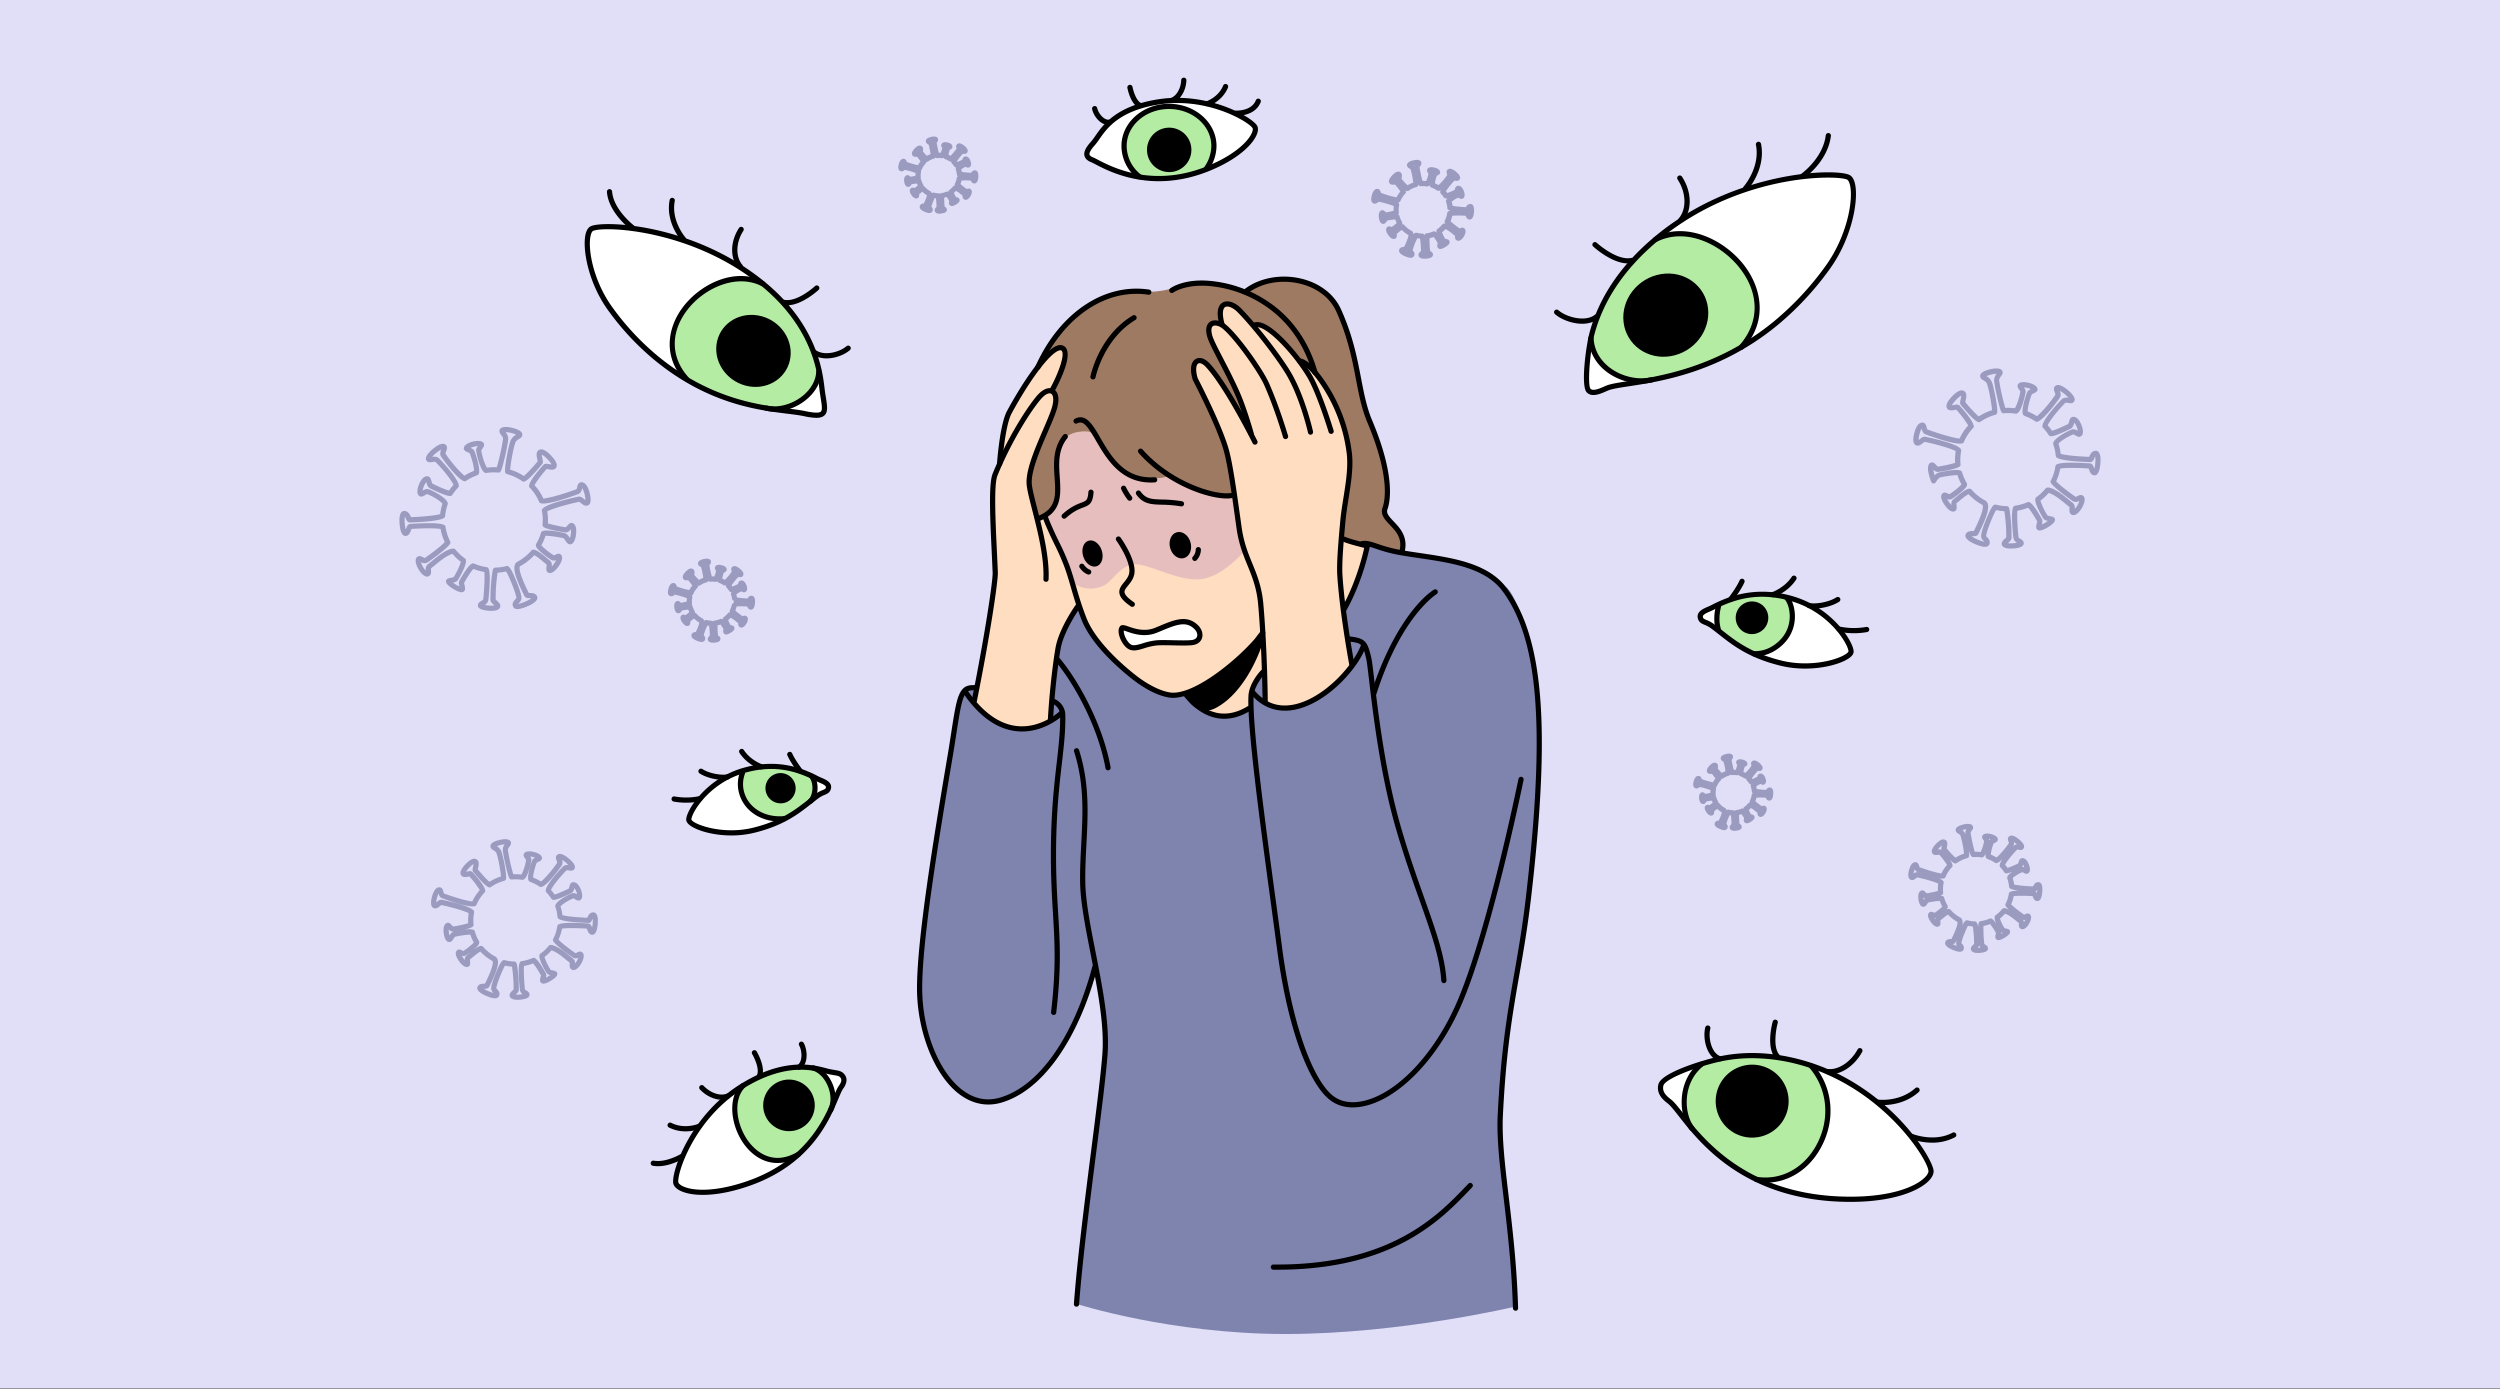
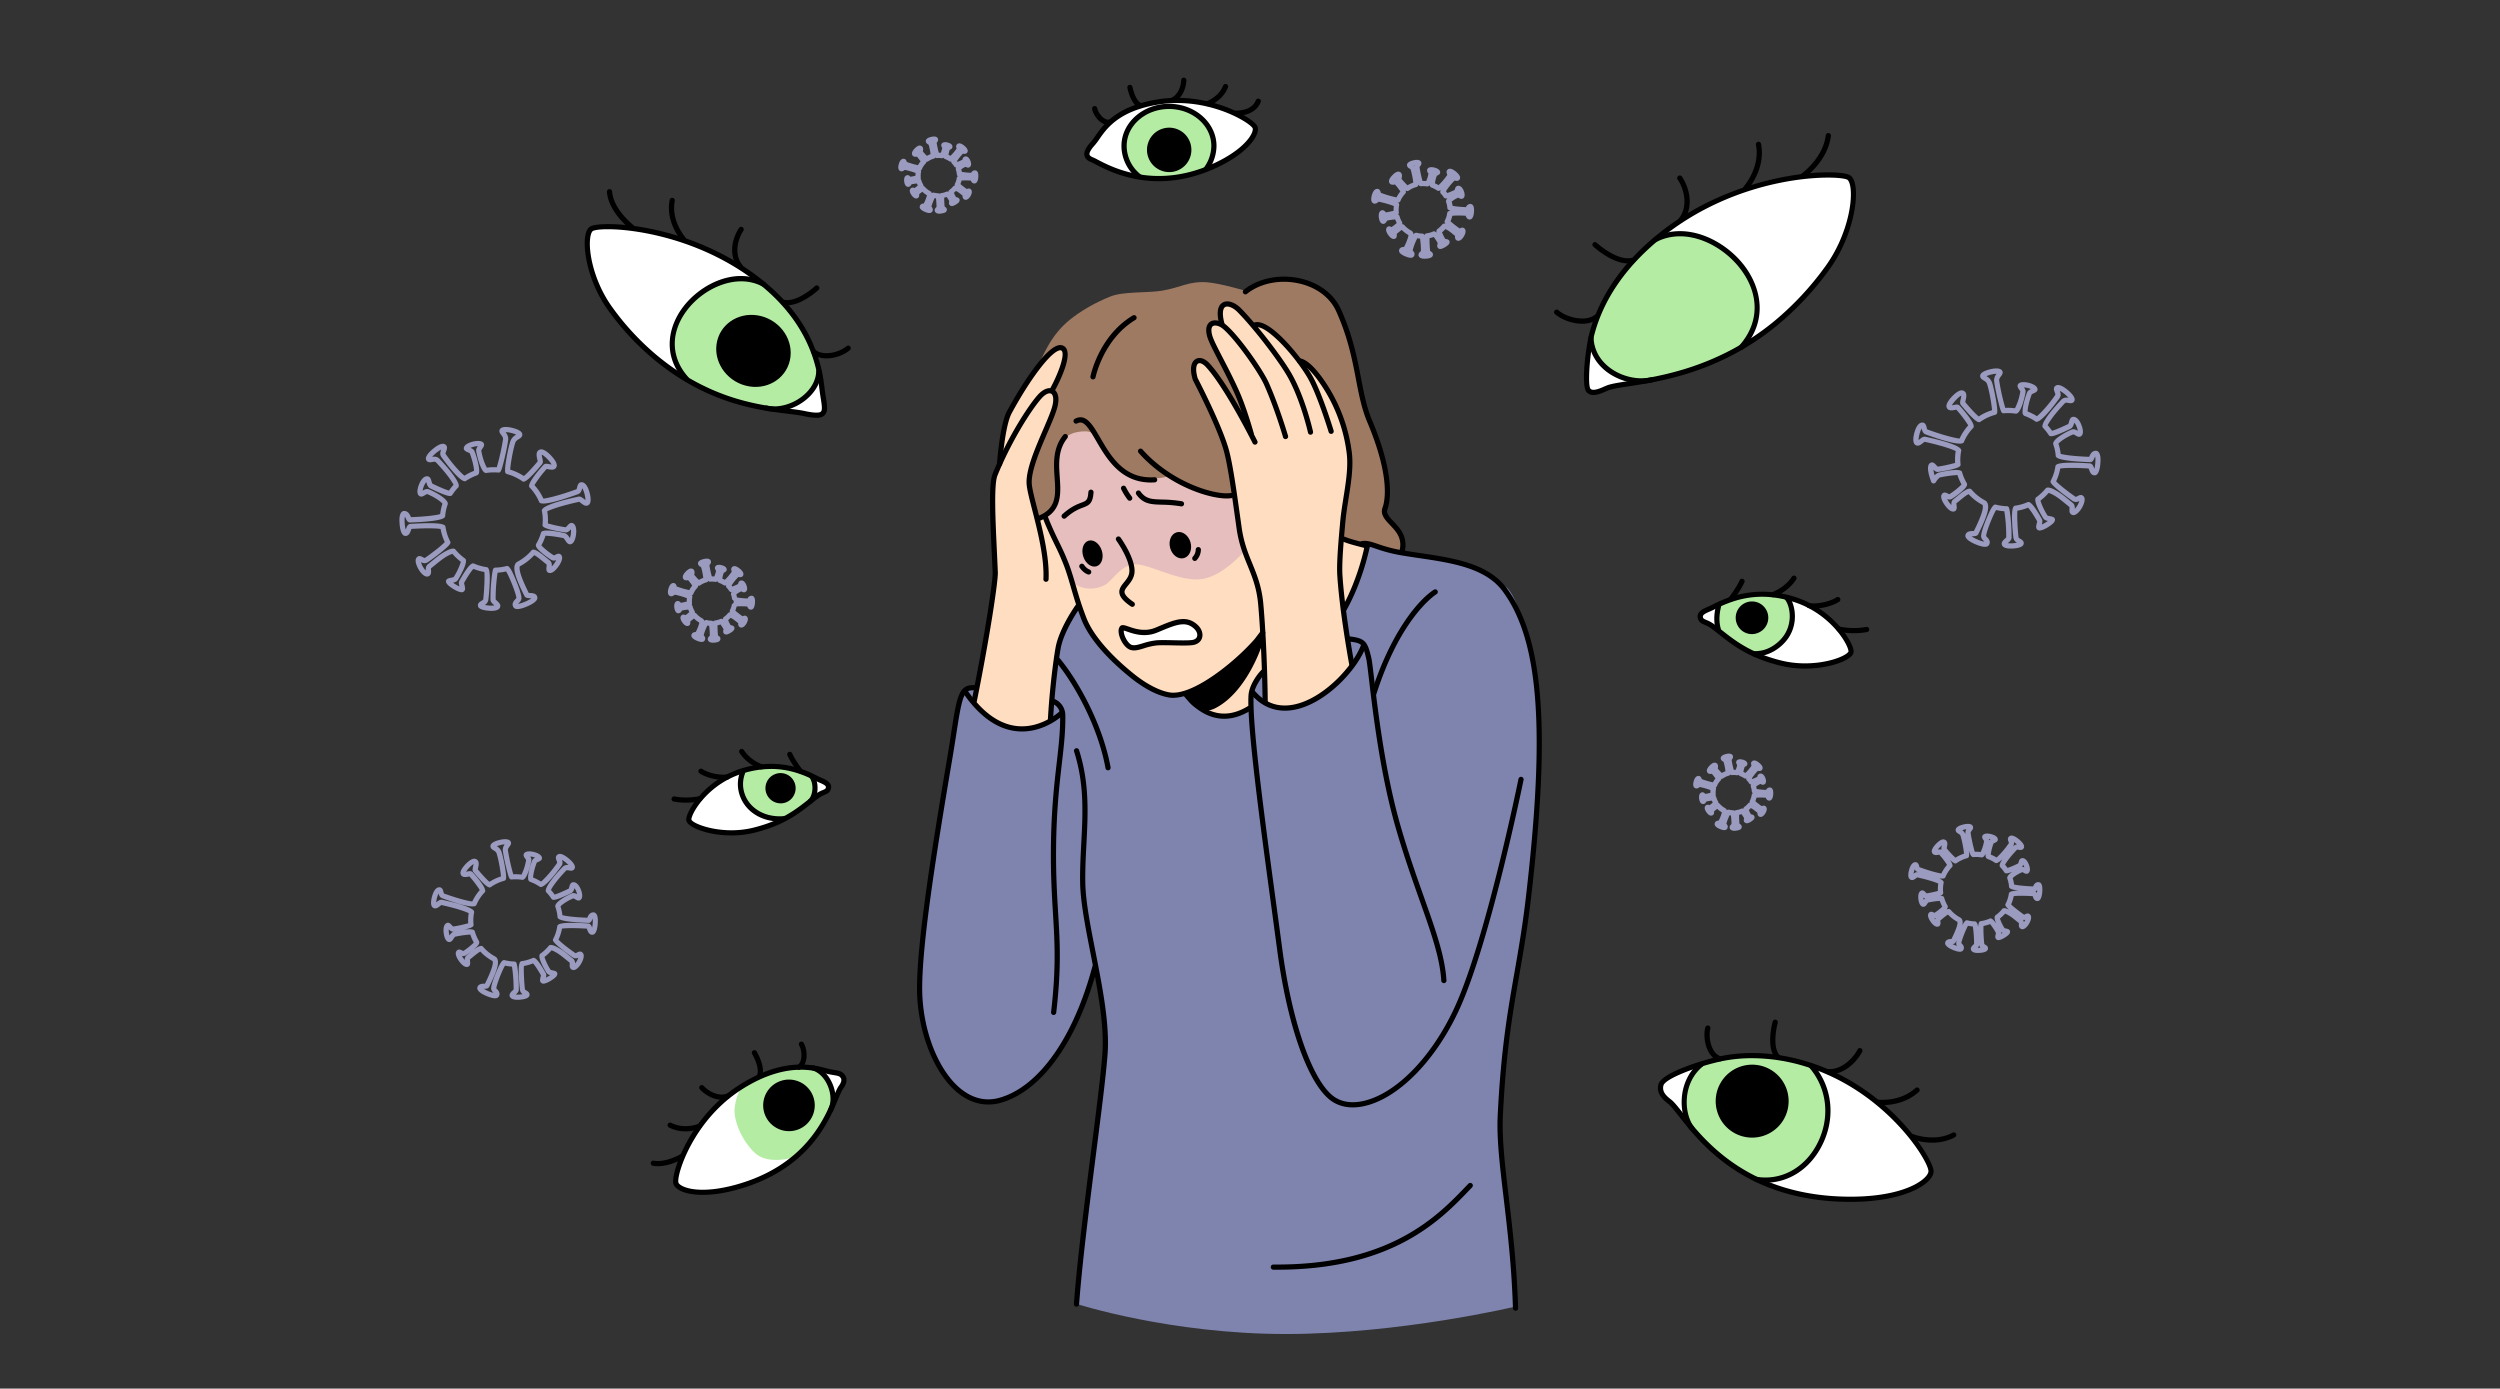
<svg xmlns="http://www.w3.org/2000/svg" id="Layer_1" data-name="Layer 1" viewBox="0 0 2742 1523">
  <rect x="0" y="0" width="2742" height="1523" fill="#333333" stroke="none" />
  <defs>
    <style>.cls-6,.cls-7,.cls-8{fill-rule:evenodd}.cls-7{fill:#fff}.cls-8{fill:#b4eca4}.cls-9{fill:#9a9bbe}</style>
  </defs>
-   <path d="M0 0h2742v1522.55H0Z" style="fill-rule:evenodd;fill:#e1dff8" id="Ñëîé_3" data-name="Ñëîé 3" />
  <g id="Ñëîé_1" data-name="Ñëîé 1">
    <path d="m1498.69 596.16-318.17 67.74-93.47 89.5s-25.34-3.76-31.29 5.85C1047.27 773 1045 807.4 1038 850.8c-14.37 88.69-29.9 210.74-28.82 245.76 2.08 67.53 46.1 140.06 112.58 98.74 17.38-10.81 32.74-29.33 45.29-52.45 15.85-29.23 35.11-81.35 35.11-81.35s11.89 34.53 10.74 85.17c-1.1 48.64-23 170.88-26.08 217.52-2.44 37.32-5.3 66.14-5.3 66.14s102.16 32.81 228.58 32.81 252.8-30.28 252.8-30.28-5.85-65.78-7.29-90.93c-2.35-41.33-14.19-78.64-6.9-152.29 8.69-87.84 32.46-217.78 37.85-312.77 1.8-31.62 4.1-76.41-1.68-123.12-6.16-49.82-20.86-100.9-32.76-109.66-29.85-22-63.4-32.38-93.4-36-37.41-4.6-60.03-11.93-60.03-11.93Z" style="fill:#7f84af;fill-rule:evenodd" />
    <path d="m1470 605.08 31.25-8.29 38.57 8.56s-.27-14.39-5.43-21.73-13.87-14.73-15.62-19.32 4.45-22.84.78-47.21c-3.74-24.74-23.37-67.61-27.65-92.6-7.72-45.13-21.74-84.36-26.79-91.62-8-11.47-31.6-23.74-49.21-25.21-26.18-2.19-48.58 11.63-48.58 11.63s-29.09-8.67-43.59-9.68c-19.81-1.39-28.82 5.78-49.09 9.19-15.93 2.68-42.43.7-56.34 6.25-17.3 6.91-32.66 15.75-45.08 25.78-21.27 17.19-30 40.5-39 60.4-7.1 15.71-16 29.29-19.66 36-8.79 16.37-5.87 46.92-6.88 62.9-2.55 40.78 6.68 61.37 6.68 61.37l255.24.78Z" style="fill:#9f7a63;fill-rule:evenodd" />
    <path d="M1428.31 397.24s-19.46-24.26-32.33-34-19.14-4.95-19.14-4.95-18.52-21.31-27.32-24.74c-15.32-6-10.19 20.49-10.19 20.49s-19-1.58-13.75 12.55c5.2 14 20.11 40.47 30 62.43 9.51 21.19 16.31 36.83 8.35 29.52s-21.93-41.54-40.2-58.73c-8-7.49-14.54-2.3-15.63 5.33-1.28 9 20.54 43.26 32.43 74.58 10.34 27.28 12.47 62.75 12.47 62.75s-20 .75-37.37-5.47-31.28-10.67-31.28-10.67-18.73 1.76-34.22-2.41c-9.53-2.57-22-10.11-30.52-20.18-8-9.38-13.28-22.75-23.12-25.76-11.18-3.43-28 1.29-33.89 10.57-1 1.5-3.2 10.53-3.3 16.36-.22 12.7 2.51 28-.16 42.5-1.81 9.85-13.15 18.19-13.15 18.19l-8 3.85s-10.73-40.9-9.72-45.46c5.15-23.13 29.33-75.63 30.35-82.92 1.45-10.39-5.39-11.12-5.39-11.12s9.29-19.34 12.82-32.3c3.35-12.31 1.09-18.33-4-16.2-19 8-44.1 49.23-55.53 71.07-9.47 18.08-8.46 53.91-8.46 53.91s-8 13.77-8.76 22.68c-1.93 23.89 4.23 82.71 1.74 104.55-8.84 77.52-23.06 136.51-23.06 136.51s18.42 23.22 39.38 28.06 44.49-8.71 44.49-8.71 1.92-51.76 9.24-82.87c4.53-19.27 22-41.71 22-41.71l8.18 20.74s24.74 39.5 63 65.42c27.59 18.69 47.84 8.63 47.84 8.63s14 20.86 31.47 25 38.21-8.44 38.21-8.44-1.16-10.88 2.51-20.87 12.2-19.11 12.2-19.11l.46 33.92a51.72 51.72 0 0 0 44.12 2.47c24-9.88 52.15-42.58 52.15-42.58L1473 667.49a133.32 133.32 0 0 0 15.82-28.88c6.58-16.75 10.51-38.14 10.51-38.14l-27.81-9.84s2.13-23.51 2.38-26.16c2.16-22.49 9.72-46.93 6.62-65.69-13.73-83.22-52.21-101.54-52.21-101.54Z" style="fill:#ffddc0;fill-rule:evenodd" />
    <path d="M1353.38 543.79s-21.13-.95-38.11-7a140.56 140.56 0 0 1-30.1-15.55 58.78 58.78 0 0 1-48.66-4.21c-7.76-4.37-13.71-10.28-19.65-18.6-6.45-9-12.84-20.45-20.54-24.25-4.48-2.21-15.94-.52-20.09 1.22-7.6 3.19-13.26 7.64-15.63 15.76-4.51 15.49-.74 38.95-1.7 54.74-.77 12.62-12.49 21.19-12.49 21.19l19.27 41.79 11.67 30.65s13.46 11.48 33 2.83c9.33-4.14 17.79-21.77 33.07-23.33 15.83-1.63 49.72 19.63 74.73 16.07 24-3.41 47.05-31 47.05-31Z" style="fill:#e6bebe;fill-rule:evenodd" />
    <path d="M1310.46 615.28a2.85 2.85 0 0 1-2-4.87 11.69 11.69 0 0 0 3-7.37 2.86 2.86 0 1 1 5.71 0 17.51 17.51 0 0 1-4.72 11.41 2.88 2.88 0 0 1-1.99.83ZM1194.07 630.19a3.1 3.1 0 0 1-.73-.09c-.5-.13-5-1.47-9.17-7.47a2.86 2.86 0 0 1 4.7-3.25c2.94 4.25 5.86 5.17 6 5.21a2.87 2.87 0 0 1 1.94 3.52 2.84 2.84 0 0 1-2.74 2.08ZM1482.6 731.2a2.86 2.86 0 0 1-2.8-2.35c-2.5-13.86-10.84-61.91-13.1-98-.83-13.27 1.33-37.5 2.91-55.19l.32-3.61c.76-8.54 2.19-17.52 3.57-26.19 2.62-16.44 5.32-33.45 3.6-48.32a172.25 172.25 0 0 0-25.39-71.14c-10.63-16.71-20.39-26.82-26.78-27.73a2.85 2.85 0 1 1 .81-5.65c10.45 1.49 22.51 17.31 30.78 30.32a178 178 0 0 1 26.25 73.54c1.81 15.65-1 33-3.64 49.88-1.36 8.58-2.77 17.45-3.51 25.79l-.32 3.62c-1.57 17.51-3.7 41.49-2.9 54.32 2.24 35.82 10.53 83.59 13 97.38a2.86 2.86 0 0 1-2.31 3.32 2.92 2.92 0 0 1-.49.01Z" />
    <path d="M1583.63 1078.32a2.86 2.86 0 0 1-2.85-2.69c-1.53-25.38-11.42-53.27-23.93-88.57-8.11-22.88-17.3-48.8-26.11-79.29-17-58.72-25-126.33-29.25-162.65-1.35-11.38-2.33-19.6-3-22.39-3.8-15.88-4.19-17.54-19.2-19.07a2.85 2.85 0 1 1 .58-5.68c18.28 1.86 20.1 6.4 24.18 23.42.74 3.12 1.69 11.05 3.11 23.05 4.28 36.16 12.25 103.46 29.07 161.73 8.75 30.33 17.91 56.17 26 79 12.66 35.73 22.67 63.95 24.25 90.14a2.85 2.85 0 0 1-2.68 3ZM1460 475.9a2.85 2.85 0 0 1-2.74-2c-.13-.42-13-42.71-23.7-60.45-16.22-26.91-46.41-58.06-56.21-54.22a2.86 2.86 0 0 1-2.07-5.33c16.73-6.53 51.5 37.25 63.17 56.6 11.08 18.35 23.74 60 24.28 61.75a2.86 2.86 0 0 1-1.91 3.56 2.91 2.91 0 0 1-.82.09Z" />
    <path d="M1437.39 476.8a2.86 2.86 0 0 1-2.78-2.23c-.08-.39-8.83-39-24.38-64.6-10.35-17-34.64-49-53-67.71-4.71-4.8-10.47-7.17-13.42-5.48s-3.4 8.45-.84 17.86a2.86 2.86 0 0 1-5.51 1.5c-4.34-15.94-.49-22 3.51-24.31 5.37-3.09 13.55-.5 20.34 6.43 18.59 19 43.25 51.46 53.75 68.74 16.05 26.42 24.72 64.71 25.09 66.33a2.85 2.85 0 0 1-2.17 3.4 2.7 2.7 0 0 1-.59.07Z" />
    <path d="M1410 481.63a2.86 2.86 0 0 1-2.75-2.06c-.08-.3-8.84-30.46-20.68-57.26-5.82-13.17-30.91-49.31-45.34-61.67-3.62-3.1-8.46-4.44-10.79-3-1.92 1.2-2.26 4.75-1 9.72s6.38 14.78 12.2 26c5.63 10.85 12 23.15 17.88 36.41 7.88 17.75 15.16 43.77 15.47 44.87a2.85 2.85 0 1 1-5.5 1.53c-.08-.26-7.48-26.72-15.18-44.08-5.81-13.1-12.15-25.32-17.74-36.1-6.22-12-11.14-21.5-12.65-27.19-2.73-10.34 1-14.47 3.44-16 5.11-3.2 12.68-.68 17.53 3.48 15.22 13 40.7 49.76 46.85 63.69 12 27.16 20.86 57.68 21 58a2.86 2.86 0 0 1-2 3.54 3.07 3.07 0 0 1-.74.12Z" />
    <path d="M1387.63 772.39a2.87 2.87 0 0 1-2.86-2.84c-.27-33.64-2.36-79.62-4.86-106.95-1.62-17.8-6.49-29.77-11.65-42.44-4.74-11.61-9.63-23.63-12-40.55l-1.82-12.92c-4.06-29.06-7.91-56.51-12.11-71.83-7.22-26.37-33.65-77.23-33.92-77.75a2.75 2.75 0 0 1-.2-.5c-4.83-16.18.66-21.39 3.24-22.87 4.31-2.47 10.06-.73 15 4.56 21.19 22.59 51.3 82.75 52.57 85.3a2.85 2.85 0 0 1-5.11 2.54c-.31-.61-31-62-51.63-83.93-3-3.16-6.19-4.57-8-3.52-2.31 1.32-3.41 6.79-.7 16 2.25 4.33 27 52.35 34.24 78.63 4.29 15.68 8.16 43.3 12.26 72.54l1.81 12.92c2.3 16.22 7 27.9 11.65 39.2 5.09 12.5 10.36 25.42 12.06 44.07 2.88 31.63 4.64 78 4.88 107.43a2.85 2.85 0 0 1-2.83 2.88Z" />
    <path d="M1483.75 1214.62c-10.37 0-19.47-3.21-26.73-9.5-24.17-20.93-45.75-83.71-56.31-163.82-2-14.78-4.22-31.5-6.62-49.25-11.9-87.68-26.69-196.8-24.76-229.29.8-13.51 13.36-28.38 16.52-29.67a2.86 2.86 0 0 1 2.35 5.2c-2.11 1.49-12.53 14-13.17 24.81-1.9 31.94 12.86 140.75 24.71 228.18 2.41 17.76 4.68 34.48 6.63 49.28 10.23 77.59 31.58 140.49 54.39 160.24 8.57 7.44 20.33 9.81 34 6.87 35.79-7.69 75.18-47.79 100.33-102.16 34.25-74 70-249.48 70.38-251.24a2.85 2.85 0 1 1 5.59 1.14c-.36 1.77-36.26 177.86-70.79 252.5-25.88 55.93-66.83 97.29-104.31 105.35a58.65 58.65 0 0 1-12.21 1.36ZM1084.05 1211.45c-11.09 0-21.93-3.83-31.91-11.38-27.25-20.61-46.32-68.35-46.38-116.08 0-52.16 16.56-154.8 33.58-255.46 1.45-8.54 2.7-16.66 3.85-24.15 2.82-18.24 5-32.64 8.11-40.78 4.44-11.8 10.93-12 16.15-12.19.93 0 1.87-.06 2.8-.17a2.85 2.85 0 1 1 .66 5.67c-1.09.13-2.19.17-3.27.2-4.76.16-7.9.27-11 8.5-2.86 7.59-5 21.73-7.8 39.64-1.16 7.52-2.42 15.66-3.87 24.23-17 100.42-33.55 202.78-33.5 254.5 0 46.06 18.19 91.93 44.11 111.53 12.76 9.65 26.42 12.5 40.58 8.52 43.06-12.14 81.21-66.13 102.06-144.42a2.86 2.86 0 0 1 5.52 1.47c-21.37 80.26-61 135.75-106 148.44a50.12 50.12 0 0 1-13.69 1.93Z" />
    <path d="M1068.64 771.35a3.64 3.64 0 0 1-.56-.05 2.86 2.86 0 0 1-2.24-3.36c14.5-72.33 23.24-131.11 22.88-139.79-.29-7.1-.64-14.58-1-22.17-1.76-37-3.57-75.28 1-86.44 15.75-38.74 38.17-73.58 49.06-86 6.06-6.89 12.67-9.44 17.66-6.81 2.47 1.3 7.83 5.83 4.31 19.84-1.65 6.57-5.74 16.07-10.48 27.06-8.15 18.9-18.28 42.4-17.64 56.37.26 5.47 2.91 15.84 6 27.85 5.75 22.41 13.61 53.1 12.47 77.57a2.82 2.82 0 0 1-3 2.72 2.85 2.85 0 0 1-2.71-3c1.1-23.61-6.64-53.82-12.3-75.88-3.28-12.82-5.88-22.95-6.16-29-.71-15.29 9.28-38.45 18.1-58.9 4.44-10.32 8.65-20.07 10.19-26.19 1.93-7.72.68-12.29-1.43-13.39s-6.09.25-10.72 5.52c-10.63 12.08-32.56 46.22-48.06 84.34-4.06 10-2.2 49.32-.56 84 .36 7.6.72 15.1 1 22.21.37 9.18-8.19 67.31-23 141.14a2.85 2.85 0 0 1-2.81 2.36Z" />
    <path d="M1096.37 511.44h-.19a2.84 2.84 0 0 1-2.66-3c.12-1.75 3-43 11.07-57.86 16.8-30.93 41.56-68.3 56.05-71.82a8 8 0 0 1 6.63 1c11 7.49-5.14 39.25-10.37 48.81a2.86 2.86 0 0 1-5-2.74c9.55-17.48 16.72-38.27 12.17-41.35a2.38 2.38 0 0 0-2.07-.16c-10 2.41-32 31.43-52.38 69-7.48 13.77-10.36 55.11-10.39 55.53a2.86 2.86 0 0 1-2.86 2.59ZM1180.69 1433.18h-.21a2.85 2.85 0 0 1-2.64-3.06c3.41-46.29 11.57-110.29 18.76-166.75 5.79-45.46 10.79-84.72 12.47-107.54 2.35-31.86-5.47-71.68-13-110.19-5.69-29-11.07-56.39-11.41-77.63-.22-14.46.52-28.74 1.24-42.55 1.77-33.86 3.44-65.84-7.89-101.25a2.86 2.86 0 0 1 5.44-1.74c11.65 36.4 9.87 70.4 8.15 103.29-.71 13.71-1.45 27.9-1.23 42.16.33 20.73 5.66 47.88 11.31 76.62 7.63 38.88 15.53 79.08 13.13 111.7-1.69 23-6.7 62.31-12.51 107.85-7.18 56.4-15.32 120.31-18.73 166.45a2.86 2.86 0 0 1-2.88 2.64ZM1152.12 792.23h-.12a2.87 2.87 0 0 1-2.7-3c1.71-30.89 5.54-62.44 8.38-78.68 3.72-21.27 21.66-46.43 22.42-47.5a2.86 2.86 0 0 1 4.64 3.33c-.18.25-17.94 25.18-21.43 45.15-2.82 16.08-6.61 47.35-8.31 78a2.85 2.85 0 0 1-2.88 2.7Z" />
    <path d="M1155.64 1113.23h-.34a2.86 2.86 0 0 1-2.5-3.17c5.68-48.41 4-76.18 2.08-108.33-1.16-19.2-2.47-41-2.28-69.64.29-42.45 3.69-72 6.42-95.67 2.16-18.76 4-35 3.72-52a13.58 13.58 0 0 0-8.74-12.67 2.86 2.86 0 0 1 1.8-5.42 19.31 19.31 0 0 1 12.65 18c.32 17.38-1.57 33.77-3.76 52.74-2.71 23.57-6.09 52.9-6.38 95.05-.19 28.49 1.12 50.15 2.27 69.25 2 32.43 3.63 60.43-2.11 109.34a2.85 2.85 0 0 1-2.83 2.52ZM1499.34 601.66a3.18 3.18 0 0 1-.74-.09c-1.24-.34-2.76-.73-4.42-1.16-7.06-1.82-16.73-4.3-21.2-6.45a2.86 2.86 0 0 1 2.47-5.15c4 1.91 13.71 4.41 20.15 6.07 1.69.44 3.22.83 4.48 1.17a2.85 2.85 0 0 1-.74 5.61Z" />
    <path d="M1662.23 1437.55a2.86 2.86 0 0 1-2.86-2.77c-1.44-46.94-6.16-86.72-10.31-121.81-4.09-34.52-7.62-64.34-6.4-89.52 3.48-71.47 10.66-112.58 18.26-156.1 4.39-25.16 8.94-51.17 12.71-83.67 21.46-184.51 14-281.64-25.62-335.26-18.86-25.5-55.85-31-91.62-36.29-6.79-1-13.54-2-20.13-3.14a163.53 163.53 0 0 1-26.83-7c-6.44-2.18-10.7-3.64-14.91-2.89a2.85 2.85 0 1 1-1-5.62c5.64-1 10.71.73 17.72 3.1a155.43 155.43 0 0 0 26 6.83c6.55 1.13 13.25 2.12 20 3.12 36.92 5.48 75.09 11.14 95.36 38.55 40.61 54.9 48.35 153.21 26.71 339.31-3.79 32.67-8.35 58.76-12.76 84-7.56 43.34-14.72 84.29-18.17 155.4-1.2 24.7 2.3 54.3 6.36 88.57 4.17 35.21 8.9 75.11 10.35 122.3a2.86 2.86 0 0 1-2.76 3Z" />
    <path d="M1506.8 763.54a3 3 0 0 1-.87-.13 2.86 2.86 0 0 1-1.85-3.59c20.34-63.72 49.62-100.7 68.51-113a2.85 2.85 0 0 1 3.12 4.78c-4 2.62-40 27.95-66.19 110a2.85 2.85 0 0 1-2.72 1.94ZM1342.74 788.36c-20.44 0-35.6-14.07-44.12-24.67a2.86 2.86 0 0 1 4.45-3.58c13.38 16.66 35.59 32.68 65.41 14.48a2.85 2.85 0 1 1 3 4.87c-10.48 6.38-20.08 8.9-28.74 8.9ZM1215.29 844.9a2.85 2.85 0 0 1-2.8-2.35c-8.13-45.13-34-92.22-54.51-116.88a2.86 2.86 0 0 1 4.39-3.66c21 25.22 47.43 73.38 55.74 119.53a2.87 2.87 0 0 1-2.31 3.32 2.92 2.92 0 0 1-.51.04ZM1400.9 1392.63h-4.27a2.85 2.85 0 1 1 0-5.7h4.2c125.07 0 176.56-54 207.47-86.35l2.2-2.31a2.85 2.85 0 1 1 4.12 4l-2.19 2.3c-31.49 32.99-84.04 88.06-211.53 88.06Z" />
    <path d="M1286.62 765.4a27.42 27.42 0 0 1-4.77-.39c-15.89-2.73-31.73-13.42-42.22-21.91-27.53-22.26-46-44.28-53.54-63.68-5.43-14.07-8.47-24.59-11.42-34.77-2.18-7.55-4.25-14.67-7.13-22.63a257.09 257.09 0 0 0-11-25c-2.49-5.12-5.06-10.43-7.44-15.93l-.66-1.49c-1.19-2.7-3-6.77-4.78-11.79a2.85 2.85 0 1 1 5.37-1.92c1.73 4.82 3.48 8.78 4.63 11.4l.67 1.53c2.34 5.39 4.89 10.64 7.35 15.71a265.83 265.83 0 0 1 11.27 25.56c2.95 8.14 5 15.36 7.25 23 2.91 10.07 5.92 20.47 11.26 34.3 7 18.2 25.43 40 51.8 61.31 14.09 11.39 28.15 18.75 39.6 20.72 23.75 4.1 69.41-31.36 93.23-58.52.39-.45 2-2.67 3.62-4.76s2.84-3.76 3.16-4.14a2.86 2.86 0 0 1 4.35 3.7c-.31.36-1.59 2.07-3 3.87-1.69 2.26-3.5 4.65-3.9 5.1-22.4 25.53-66.16 60.73-93.7 60.73Z" />
    <path d="M1241.91 665.62a2.8 2.8 0 0 1-1.6-.5c-8-5.48-11.87-10-12.54-14.54-.71-4.81 2.25-8.47 5.11-12s5.64-7 5.82-11.89c.47-13.22-14.23-33.69-14.38-33.89a2.86 2.86 0 0 1 4.63-3.35c.65.9 16 22.26 15.45 37.44-.24 6.82-4 11.51-7.07 15.28-2.64 3.26-4.24 5.37-3.91 7.59.4 2.76 3.8 6.34 10.11 10.66a2.86 2.86 0 0 1-1.62 5.21ZM1295.93 555.41a4.38 4.38 0 0 1-.5 0 137.71 137.71 0 0 0-21-1.83c-11.9-.35-20.5-.61-28.08-11.13a2.85 2.85 0 0 1 4.63-3.34c5.94 8.24 12.22 8.43 23.62 8.76a145.1 145.1 0 0 1 21.77 1.91 2.86 2.86 0 0 1-.49 5.67ZM1167.19 568.93a2.85 2.85 0 0 1-1.9-5c9.22-8.28 16.12-10.88 20.68-12.6 5.57-2.1 7.07-2.67 7.75-11.67a2.85 2.85 0 1 1 5.69.42c-.91 12.08-4.54 14-11.42 16.59-4.42 1.66-10.47 3.94-18.89 11.51a2.84 2.84 0 0 1-1.91.75ZM1345.54 546.75c-21.12 0-65.46-14.83-96.68-50a2.85 2.85 0 1 1 4.27-3.79c32.17 36.24 80 50.38 96.59 47.8a2.85 2.85 0 0 1 .88 5.64 33.4 33.4 0 0 1-5.06.35ZM1198.8 416.15a3.66 3.66 0 0 1-.57 0 2.87 2.87 0 0 1-2.24-3.37c.37-1.8 9.33-44.49 46.36-66.75a2.85 2.85 0 1 1 2.94 4.89c-34.9 21-43.61 62.57-43.7 63a2.85 2.85 0 0 1-2.79 2.23Z" />
    <path class="cls-6" d="M1188.11 610.33c-2.47-7.72.07-15.44 5.69-17.24s12.16 3 14.63 10.75-.08 15.45-5.69 17.24-12.16-3.02-14.63-10.75ZM1283.45 601.07c-2.17-7.82 1.06-15.55 7.21-17.26s12.91 3.24 15.09 11.05-1 15.55-7.21 17.26-12.91-3.24-15.09-11.05Z" />
    <path d="M1239.07 549.23a2.86 2.86 0 0 1-2.26-1.11 69.49 69.49 0 0 1-7.06-11.41 2.85 2.85 0 1 1 5.19-2.37 64.26 64.26 0 0 0 6.39 10.29 2.86 2.86 0 0 1-2.26 4.6Z" />
    <path class="cls-7" d="M1268.14 691.19c18.86-7.8 32.11-14.58 43.71-3.47 6.57 6.29 5.68 16-4.53 17.13-9.45 1-29.7-.57-39.12.32-12 1.14-21.35 7.31-28 4.75s-12.82-16.6-9.62-21c2.02-2.82 18.71 10.08 37.56 2.27Z" />
    <path d="M1243.8 713.4a12.8 12.8 0 0 1-4.63-.81c-5.44-2.1-9.75-9.24-11.46-15-.92-3.11-1.58-7.45.54-10.38 1.92-2.65 5.16-1.52 9.64 0 6.56 2.28 17.54 6.1 29.16 1.29l3.93-1.64c17.16-7.19 30.71-12.87 42.85-1.25 4.3 4.12 6.07 9.78 4.49 14.43-1.43 4.23-5.32 7-10.69 7.6-5.06.56-13 .39-20.69.22-6.93-.15-14.09-.31-18.47.1a68.47 68.47 0 0 0-13.29 3c-4.18 1.31-7.9 2.44-11.38 2.44Zm-11.21-21.86a11.84 11.84 0 0 0 .59 4.45c1.51 5.09 5.12 10.14 8 11.27s7.27-.19 12.32-1.71a72.86 72.86 0 0 1 14.39-3.22c4.71-.45 11.72-.29 19.13-.13s15.25.34 19.94-.19c2.2-.25 5-1.1 5.92-3.75s-.33-5.88-3-8.47c-9-8.63-18.77-5.12-36.69 2.39l-4 1.65c-13.61 5.63-25.89 1.37-33.22-1.17-1.11-.4-2.45-.87-3.38-1.12Z" />
    <path class="cls-6" d="M1383.22 698.74a284.75 284.75 0 0 1-35.55 32.51c-20.89 16-48 31.6-48 31.6s12.12 25 33.73 13.67c33.73-17.62 49.83-66.54 49.83-66.54Z" />
    <path d="M1409.27 779.48c-14.32 0-27-6.08-37.15-17.88a2.85 2.85 0 1 1 4.33-3.72c11.16 13 25.16 18.08 41.59 15.07 33.23-6 66.52-43 74.83-65.84a2.86 2.86 0 0 1 5.37 2c-9 24.64-43.45 63-79.18 69.5a54.31 54.31 0 0 1-9.79.87ZM1121 802.3a56.22 56.22 0 0 1-5.88-.3c-21.26-2.15-40.86-16-58.27-41a2.85 2.85 0 1 1 4.69-3.25c16.41 23.64 34.63 36.63 54.16 38.61 26.31 2.67 46-15.85 46.25-16a2.85 2.85 0 1 1 3.94 4.13c-.84.71-19.09 17.81-44.89 17.81ZM1473.54 672.12a2.86 2.86 0 0 1-2.48-4.26c19.34-34.09 25.92-70.38 26-70.74a2.85 2.85 0 0 1 5.62 1c-.07.38-6.83 37.63-26.64 72.56a2.86 2.86 0 0 1-2.5 1.44ZM1537.91 606.85a2.76 2.76 0 0 1-.63-.07 2.85 2.85 0 0 1-2.15-3.41c3-13.2-4-20.52-10.72-27.6-5.36-5.63-10.89-11.46-8-19.26 2.47-6.72 8.57-33.3-16.78-93.43-6.19-14.67-9.22-30.42-12.43-47.1-4.18-21.76-8.93-46.42-21.76-74.69-6.71-14.76-21.19-25.75-39.72-30.17-21-5-43.23-.7-58.08 11.23a2.86 2.86 0 0 1-3.58-4.45c16.21-13 40.34-17.73 63-12.33 20.27 4.83 36.15 17 43.59 33.36 13.12 28.88 17.93 53.9 22.18 76 3.15 16.38 6.12 31.84 12.08 46 26.16 62.06 19.53 90.41 16.88 97.62-1.57 4.27 1.4 7.68 6.79 13.35 6.67 7 15.81 16.62 12.16 32.79a2.86 2.86 0 0 1-2.83 2.16ZM1262.25 529.23c-33.48 0-48.9-26.52-60.29-46.1-9.38-16.13-13.86-22.34-20.57-18.68a2.86 2.86 0 0 1-2.73-5c12.24-6.67 19.66 6.07 28.24 20.83 11.74 20.18 26.32 45.32 59.33 43.13a2.85 2.85 0 0 1 .37 5.69c-1.48.08-2.94.13-4.35.13ZM1139 571.6a2.85 2.85 0 0 1-1-5.52c21-8 20-23.07 18.66-42.15-1-15.16-2.2-32.35 9.52-46.88a2.85 2.85 0 1 1 4.44 3.58c-10.31 12.79-9.27 28.11-8.26 42.91 1.28 18.86 2.61 38.36-22.33 47.87a2.79 2.79 0 0 1-1.03.19Z" />
-     <path d="M1442.3 411.4a2.88 2.88 0 0 1-2.75-2.07c-8.33-29.25-23.79-52.67-46-69.63a130.92 130.92 0 0 0-62.55-25.47c-29.55-3.85-44 6.57-44.17 6.68a2.86 2.86 0 0 1-3.44-4.56c.65-.49 16.28-12 48.35-7.78a136.51 136.51 0 0 1 65.29 26.6c23.17 17.71 39.31 42.14 48 72.59a2.86 2.86 0 0 1-2 3.53 2.63 2.63 0 0 1-.73.11ZM1138.4 405.47a2.72 2.72 0 0 1-1.17-.26 2.86 2.86 0 0 1-1.43-3.77c26.34-58.36 75.23-91.26 124.47-83.83a2.86 2.86 0 1 1-.85 5.65c-46.68-7.05-93.15 24.57-118.41 80.53a2.87 2.87 0 0 1-2.61 1.68Z" />
    <path class="cls-7" d="M2028.44 197.25c-6.64-8-65.53-6.14-118.39 12.34-25.18 8.8-48.89 22.13-65.76 32.8-15.29 9.68-24.94 17.19-24.94 17.19s-71.75 94.12-75.49 119.65a139.25 139.25 0 0 1-3.77 17.29s-7.41 28.47 5.08 33.84c4.9 2.11 12.08-3.06 20-5.6 12.18-3.93 30-6.16 30-6.16L1914 379.13s18-8.51 40.32-28.3c16.24-14.41 35-36.74 49.45-56.64 26.62-36.57 36.35-82.82 24.67-96.94ZM1375.15 138.07a116.47 116.47 0 0 0-34.9-19.28c-21.22-7-48-8.86-63-8-20.47 1.15-39.62 8.3-53.24 18.1-17.3 12.43-23.71 25.56-28.82 32.88s-3 10.87-3 10.87 32.28 18 61.56 22.55c18.5 2.88 66.89-6.47 88.81-18.48 23.21-12.71 38.6-33.71 32.59-38.64ZM749.71 413.55l104.44 35.77 23.75 3.26s18.34 5 24.12-.89-1.24-28-1.24-28l-16-49.78L830 306.76s-30.17-26.18-73.93-42.11c-40.74-14.83-94.76-19.69-107.7-14.37-5.25 2.16-3.87 9.87-4.41 16.54-1.74 21.26 13.88 58.24 38.86 89.12 29.18 36.06 66.89 57.61 66.89 57.61ZM896.58 854.25l-82.22-8.58s-23.16 7.52-37.54 21.42-27.76 25.6-20 34.2c3.35 3.71 19.1 11.43 40.09 11.9 22.37.49 50.28-6.64 62.48-15.65 11.23-8.28 47.19-29.64 47.19-29.64s3.77-3 1.27-6.38-11.27-7.27-11.27-7.27ZM896.23 1237.38l24.37-43.33s8.17-7.53 5.14-12.53-17.26-7.51-17.26-7.51l-11-1.43-87.48 21.3s-11.75 7.27-19.8 14.89c-11.64 11-21.54 24.59-27.1 33-21.39 32.23-21.8 57.59-21.8 57.59s8.28 6.84 18.92 7.41c37.81 2 72.25-10.53 94-24.34 31.84-20.3 42.01-45.05 42.01-45.05ZM1989.36 1169.24l-127.54 1.19s-24.25 5.16-31.28 11.58c-4.52 4.12-10.78 8.89-8.89 14.07 1.64 4.49 13.81 12.63 15.38 17.58 6.21 19.54 96.09 82.83 96.09 82.83a169.85 169.85 0 0 0 31.38 11.23c19.7 5 45.34 8 67.32 7.89 26.76-.15 50.75-6.07 66.58-13.24 14.75-6.68 22.34-14.4 20.5-20.52-6.18-20.44-20.19-34.44-33.61-48.87-39.88-42.86-95.93-63.74-95.93-63.74ZM2030.6 715.88s-6.44-20.52-22.33-35.25c-18.56-17.19-48.25-28.94-68.6-28.62-18.91.3-53 6-64.12 15.7-1.37 1.2-11.58 4.9-10.86 8.38 1.14 5.55 14.06 11.3 14.06 11.3l37 26s20.44 8.64 27 11c16.47 5.77 38.67 9.6 60.3 4.29 19.44-4.82 27.55-12.8 27.55-12.8Z" />
    <path class="cls-8" d="M830.88 306.57s-43.34-3.9-67.38 18.45c-18.46 17.16-43.71 54.2-12.12 87.58 25.31 26.73 88.82 35.53 88.82 35.53s11.08 1.59 28-2.72c6-1.51 13.81-9.13 18.55-14.44a58.52 58.52 0 0 0 11.56-18.53c2.74-7.19-.69-27.43-14.8-49.33-13.34-20.74-52.63-56.54-52.63-56.54ZM872.55 1268.75s41.45-34.21 41.45-65.41c0-21.39-21.12-32.63-21.12-32.63a106 106 0 0 0-38.66 2.74c-20 5.45-41.41 19-41.41 19s-8.8 16.53-6.9 30.36c2.76 20.05 17.59 40.32 27.33 45.48 16 8.55 39.31.46 39.31.46ZM893.71 874.49l-1.56-21.22s-11.86-8.45-33.15-10.95-44 3.22-44 3.22-5.55 14.33-.26 26.59c8.3 19.25 36.08 32.57 51 22.44s27.97-20.08 27.97-20.08ZM2004.85 1221.17c0-13.15-5.3-42.31-17.93-52.07-10.89-8.41-51.63-13.16-83.1-10.41a117.3 117.3 0 0 0-38.69 10.7s-13 9.86-16.64 25.1 1.86 35.87 1.86 35.87a199.87 199.87 0 0 0 32.15 34.64c19.43 16.31 45.55 30.58 45.55 30.58s36.78-1.4 55-22.35c15.59-17.91 21.8-37.23 21.8-52.06ZM1965 680.52c0-9.88 1.25-25.3-6.88-25.3-3.05 0-17.89-4.1-34.66-2.59-15 1.34-39 11.17-39 11.17s-1.65 17.16-1.65 20c0 9.88 33.08 33.62 41.21 33.62 4 0 14.72-1.55 26-9.59 11.77-8.32 14.98-22.28 14.98-27.31ZM1925.47 351.7c4.33-11.38-.38-38.89-10.71-54.48-9.55-14.4-33.37-33.15-56.09-39.08-19.56-5.1-39.08 1.64-39.08 1.64s-32.06 25.25-51.21 53.76-25.38 60.27-25.38 60.27 2.06 10.28 16.7 27.49c8.28 9.74 36.77 16.08 36.77 16.08s19.83-2.7 36.09-6.07C1858.88 405.83 1912 379 1912 379s1.17 5 13.47-27.3ZM1324.68 184.14s10.72-26.27 4.68-37.65-15-22.91-28.13-27.59-21.79-3.86-31.85-.27a221 221 0 0 0-21.1 9.1s-9.86 10.07-14.07 20.55 2.9 29.92 2.9 29.92l12.27 14.9s20.62 3.76 39.44 1.52 35.86-10.48 35.86-10.48Z" />
    <path d="M802.17 916.33c-20.15 0-37.8-5.35-45.44-11.09-2.64-2-4-4-4.1-6.14-.35-9.25 20.54-44 60.47-56.25 42.18-13 72.13 2.32 84.92 8.85.88.45 1.91.89 3 1.35 4.63 2 11.64 5 10.46 11.47-.86 4.74-4 6-7 7.3a27.74 27.74 0 0 0-6.26 3.36c-2.76 2-5.5 4.18-8.33 6.41-14.11 11.12-30.12 23.73-62.22 31.71a105.51 105.51 0 0 1-25.5 3.03Zm43.61-72.93a104.72 104.72 0 0 0-31 4.91c-38.46 11.85-56.68 44.31-56.44 50.58 1.42 4.77 33.7 17.38 67.94 8.88 30.9-7.7 46.39-19.9 60.06-30.66 2.89-2.28 5.67-4.48 8.49-6.53a32.89 32.89 0 0 1 7.43-4c2.86-1.19 3.3-1.47 3.59-3 .33-1.85-3-3.46-7.11-5.21-1.19-.51-2.33-1-3.31-1.51-13.66-7.05-29.72-13.46-49.65-13.46Zm62.87 20.6Z" />
    <path d="M888.93 881.55a2.86 2.86 0 0 1-1.92-5c3.49-3.14 6.61-14.76 1-23.55a2.85 2.85 0 1 1 4.82-3.06c6.49 10.23 4.19 25.25-2 30.86a2.86 2.86 0 0 1-1.9.75ZM855.24 901c-22.52 0-40.74-13.1-45.11-33a38.09 38.09 0 0 1 1.59-21.4 2.85 2.85 0 0 1 5.35 2 32.45 32.45 0 0 0-1.37 18.2c4 18.38 22 30.05 43.72 28.34a2.85 2.85 0 0 1 .44 5.69q-2.34.17-4.62.17ZM877.65 848.35a2.87 2.87 0 0 1-2.26-1.09c-.33-.43-8.17-10.51-11.75-18.67a2.85 2.85 0 1 1 5.22-2.29c3.3 7.5 11 17.34 11 17.44a2.86 2.86 0 0 1-.49 4 2.81 2.81 0 0 1-1.72.61ZM834.92 843.83a2.82 2.82 0 0 1-.89-.15c-.58-.19-14.44-4.87-23-18a2.86 2.86 0 0 1 4.78-3.13c7.46 11.41 19.91 15.66 20 15.7a2.86 2.86 0 0 1-.9 5.57ZM793.24 855.38c-7.9 0-18.83-2.5-25.93-7.09a2.85 2.85 0 1 1 3.09-4.79c8.15 5.26 21.61 7 26.93 5.81a2.86 2.86 0 0 1 1.23 5.58 25.37 25.37 0 0 1-5.32.49ZM752.58 880.4a73.36 73.36 0 0 1-13.58-1.23 2.86 2.86 0 1 1 1.07-5.61 70.74 70.74 0 0 0 27.05-.36 2.86 2.86 0 0 1 1.23 5.58 74.15 74.15 0 0 1-15.77 1.62ZM770.92 1310.55c-12.12 0-21-2.24-26.25-5.32-3.38-2-5.5-4.33-6.14-6.88-2.9-11.55 17.7-73.77 72.29-108.41 48.62-30.85 81.41-22 95.41-18.3 1.64.44 3 .8 4.11 1 1.95.39 3.6.66 5 .9 5.36.89 8.59 1.43 11.49 5.66 2.75 4 2 9.27-2 14.82-1.52 2.08-3.28 6.25-5.51 11.54-10.59 25.13-32.63 77.41-110.11 99.1-15.06 4.23-27.88 5.89-38.29 5.89Zm107.68-137.26c-16.12 0-37.85 4.42-64.72 21.46-53.7 34.08-71.86 94.08-69.81 102.21.18.75 1.2 2 3.46 3.34 8.84 5.12 29.27 7.52 60.14-1.12 74.82-20.94 96.13-71.52 106.38-95.82 2.47-5.85 4.25-10.08 6.16-12.69 1.46-2 3.66-5.72 1.94-8.23-1.47-2.15-2.5-2.38-7.73-3.25-1.47-.25-3.18-.53-5.19-.93-1.2-.23-2.69-.63-4.48-1.11a95.41 95.41 0 0 0-26.15-3.86Z" />
-     <path d="M852.81 1275.59c-13.35 0-25.86-6.55-35.7-19.28-15-19.37-20.21-51.15-4.13-67.58a2.85 2.85 0 0 1 4.08 4c-14 14.31-8.94 42.62 4.57 60.1 6.6 8.53 24.92 26.69 52.49 10.9a2.86 2.86 0 1 1 2.84 5c-8.1 4.58-16.27 6.86-24.15 6.86Z" />
    <path class="cls-9" d="M539 670a42.29 42.29 0 0 1-5.1-.35c-8.88-1.12-9.43-3.84-9.63-4.87-.65-3.24 2.13-4.83 3.62-5.69s2.08-1.3 2.15-2c1.29-12.18 1.69-25.46 1.21-29.73a59.87 59.87 0 0 1-12-3.39c-1.61 1.68-5.23 6.49-10.24 15.43a19.27 19.27 0 0 0 .48 2.32c.6 2.43 1.17 4.72-.19 6.48a3.64 3.64 0 0 1-2.89 1.4c-4.11.06-12.32-5.18-15.12-7.94-1.47-1.45-2.13-2.68-2.13-4 0-2.91 2.92-3.49 5.27-3.94a13.86 13.86 0 0 0 3.19-.87 69.71 69.71 0 0 0 7.85-16.66 58.67 58.67 0 0 1-9.29-8.73 39.06 39.06 0 0 0-9.29 4.84c-2.68 1.76-6.2 4.62-9.59 7.39-1.48 1.21-3 2.41-4.34 3.5-.33.27-.25 1.54-.19 2.47.11 1.86.31 5-2.59 6.35-3.67 1.75-8-2.44-10.79-7-.6-1-5.79-9.6-2.36-13.62 2.32-2.71 5.41-1 6.73-.29 1.65.91 2 1 2.47.66 2-1.28 9.58-6.78 15.43-11.61a72.37 72.37 0 0 0 6.16-5.61 56.67 56.67 0 0 1-4.57-14.32c-2.79-.57-11.84-1.32-31.92-.11-.2.45-.44 1.12-.62 1.61-.85 2.35-2.25 6.33-6.27 6.1-6.78-.34-6.35-18.29-6.35-18.48.31-7.53 3.17-9 5.38-8.94 4.35.14 6 4 7 6.11.09.21.2.47.31.71 19.9-.77 29.1-2.48 32-3.37a57.25 57.25 0 0 1 2.5-11.44c-1.48-1.79-6.87-6.3-16.72-10.5a9.2 9.2 0 0 0-2.44 1.22c-1.69 1-4 2.42-6.2.87-4.91-3.46.27-14.18.49-14.64 2.61-5.32 6-7.8 9.35-6.78 2.2.67 2.86 3 3.45 5a9.44 9.44 0 0 0 1.14 2.92c11.76 5.62 16.39 7.13 18.07 7.53a59.78 59.78 0 0 1 5-6.26c-1.42-3-6.61-11.39-19.32-24.68-.79-.83-1.88-.73-4-.34-1.75.33-5.41 1-6.75-2.4-2-5.09 8.49-12.9 9.69-13.77 5.33-3.88 9.28-4.83 11.73-2.81s1.34 5.12.65 7c-.44 1.15-1 2.59-.61 3.13 8.61 12.58 17.33 21.25 20.57 23.85a59.19 59.19 0 0 1 10.53-5.34c0-2.75-1.17-9.94-4.69-19.27a19.77 19.77 0 0 0-2.22-1.04c-2.13-1-4.55-2.1-4.3-4.67.2-2.07 1.83-3.85 4.86-5.3 4.16-2 12.05-3.78 15.78-1.32a3.58 3.58 0 0 1 1.56 2.32c.35 1.84-.75 3.43-1.82 5a10.34 10.34 0 0 0-1.22 2 62.22 62.22 0 0 0 6.07 18.77 62.55 62.55 0 0 1 10.93-.42 236.55 236.55 0 0 0 6.82-30.56c.24-1.81-.62-3.1-2-4.87-1.1-1.43-2.35-3.07-1.81-5.18 1.34-5.2 10.71-3.38 13.54-2.71 8.26 2 12 4.66 11.41 8.23-.36 2.17-2.11 3.24-3.66 4.18s-3.34 2-4.09 4.37c-2.75 8.57-5.17 24-5.5 29.14a59.3 59.3 0 0 1 15 7c2.08-1.62 7.17-6.52 15.16-16.08-.07-.57-.29-1.52-.45-2.2-.74-3.2-2.12-9.16 3-10.76 2.69-.84 6.34.93 10.86 5.28 2 2 8.6 8.71 7.4 13.2-1.28 4.75-6.6 3.67-9.16 3.15-.53-.1-1.25-.25-1.74-.31a125.54 125.54 0 0 0-13.43 17.68 58 58 0 0 1 9.79 14.84c3.92-.39 16.21-3 36.24-10.28a8.08 8.08 0 0 0 .77-2.33c.45-1.87 1.37-5.71 5.32-5.36 4.24.42 6.73 5.91 8.07 10.43.78 2.64 3 11.46-.5 14.3-3.25 2.61-6.65-.15-8.68-1.8a15.11 15.11 0 0 0-2-1.46c-20.54 4.52-31.64 8.66-35 10.46a57.25 57.25 0 0 1 .8 9.52c0 1.24 0 2.49-.12 3.73a164.1 164.1 0 0 0 19.51 4.23 14.44 14.44 0 0 0 1.85-1.83c1.51-1.66 3.38-3.73 5.92-2.69 5.35 2.19 3.71 12.32 3.33 14.34-1.1 5.78-3.3 8.85-6.36 8.89-2.26-.07-3.72-2-5-4-.55-.83-1.68-2.57-2.25-2.77a125 125 0 0 0-19.55-2.71 57.89 57.89 0 0 1-4.56 10.52 15.7 15.7 0 0 0 1.3 1.46 81.44 81.44 0 0 0 12.29 9.55c.26.17 1-.22 1.85-.69 1.12-.6 4.51-2.45 6.59.69 2.27 3.45-1.07 9.17-3.27 12.27-2.6 3.67-6.5 7.87-10.3 7.07-3.47-.74-3.07-4.51-2.85-6.54a9.77 9.77 0 0 0 .06-2.83c-1.07-.76-2.41-1.86-3.77-3-2.43-2-4.94-4-7-5.49a21 21 0 0 0-2.74-1.62 59.17 59.17 0 0 1-15.86 12.28s-.71 1.34.38 6.1 4.55 13.17 9.48 23c.42 0 1 .06 1.41.07 2.5.09 7.15.24 8 4.55 1.15 5.44-10.42 10-14 11.33-7 2.5-10.92 2.33-12.43-.55-2.06-3.92.8-6.93 2.33-8.55a9.26 9.26 0 0 0 1.05-1.23c.25-1.9-3.47-13.17-8.73-24.46a37.39 37.39 0 0 0-2.54-4.69 60.13 60.13 0 0 1-9.28 1.33 187.11 187.11 0 0 0-2.11 29.32 16.73 16.73 0 0 0 1.52 1.52c1.87 1.7 4.68 4.28 3.13 7.51-1.3 2.81-5.36 3.53-9.3 3.53Zm-7.33-6.51a33 33 0 0 0 10.54.56c-.31-.3-.64-.6-.89-.83-1.65-1.51-3.36-3.07-3.38-5.31a199.64 199.64 0 0 1 1.16-23c1.24-11.35 1.79-12.27 4.32-12.35a55 55 0 0 0 11.86-1.66c1.39-.35 3.27-.83 7.48 8.2.1.22 10.09 21.76 9.13 28a7.84 7.84 0 0 1-2.48 4c-.3.32-.75.79-1.07 1.21 3.53-.39 11.45-3.75 14.46-6.11-.58 0-1.24-.08-1.69-.09-2.13-.07-4.78-.16-5.93-2.43-5.41-10.7-9.08-19.6-10.34-25.07-2-8.6.72-11.47 2.49-12.41a53.2 53.2 0 0 0 15.43-12.32c.68-.79 2.28-2.69 9.1 2 2.3 1.58 4.91 3.71 7.43 5.78 1.33 1.09 2.64 2.16 3.88 3.14 2.11 1.66 2.19 4.28 2 6.51a25.37 25.37 0 0 0 2.7-3.26 23.63 23.63 0 0 0 2.21-3.74 6.14 6.14 0 0 1-5.72-.37 86.12 86.12 0 0 1-13.3-10.35c-3.05-3-4-5.37-2.91-7.2a51.4 51.4 0 0 0 5.24-12.23c1.15-4.07 14.64-2 25.75.54 2.78.62 4.44 3.17 5.77 5.21l.16.25a24.48 24.48 0 0 0 1.16-9.6c-1.56 1.71-3.63 3.86-6.38 3.41-25.26-4-25-6.53-24.81-8.58.16-1.68.25-3.38.25-5.07a51.07 51.07 0 0 0-1-10c-.86-4.35 12.57-9.59 39.92-15.59 2.54-.57 4.66 1.15 6.52 2.66.38.31.89.73 1.35 1.06.16-3.24-1.66-10.38-3.56-13v.14c-.5 2.08-1.25 5.23-4.36 6.36-15 5.49-40.6 13.93-42.78 8.71a52 52 0 0 0-10.53-16c-3.38-3.5 9.44-18.44 15.11-24.71 1.67-1.84 4.27-1.33 6.57-.86.62.12 1.63.33 2.35.39-1.12-2.83-7.83-9.78-10.69-10.81a19.82 19.82 0 0 0 .63 3.85c.61 2.63 1.14 4.9-.29 6.63-17.77 21.37-20.14 19.73-21.87 18.54a54.11 54.11 0 0 0-16.53-7.69 3.09 3.09 0 0 1-1.83-1.46c-1.66-3.06 2.76-26.3 5.35-34.36a13.31 13.31 0 0 1 6.49-7.46 30 30 0 0 0-6-2 21.89 21.89 0 0 0-5.55-.7c1.38 1.83 3.3 4.7 2.77 8.66-.74 5.45-2.35 13.48-4.31 21.49-3.29 13.44-4 14.38-6.62 14.14a56.07 56.07 0 0 0-13.12.45c-5.82.88-10.47-20.16-11.08-24.07-.31-2 .82-3.87 1.87-5.4a24.43 24.43 0 0 0-8 1.92c1.86.88 3.66 1.86 4.33 3.6 4.09 10.73 6.15 21.61 4.7 24.77a3.67 3.67 0 0 1-1.83 1.73 54 54 0 0 0-12.3 6.22c-5.58 3.81-26.77-26-27-26.33-2-2.89-.92-6-.12-8.13a37.76 37.76 0 0 0-9.91 8c2.32-.38 5.56-.55 8.17 2.18s25.11 26.53 20.45 31.38a53.41 53.41 0 0 0-6.23 7.83c-1.54 2.37-3.55 3.32-24.6-6.75-2.58-1.24-3.45-4.24-4.08-6.44 0-.15-.1-.33-.15-.5a16.49 16.49 0 0 0-2.05 3.27 20.29 20.29 0 0 0-1.91 6.06c1.86-1.11 4.48-2.49 7.19-1.32 8.77 3.74 22 11.55 20.23 16.59a50.7 50.7 0 0 0-2.71 12.6c-.15 1.72-.49 5.74-38.43 7.11-2.68.13-3.92-2.47-4.66-4.17a11.41 11.41 0 0 0-1.1-2.15c-.72 3-.21 10.4.91 14.08.13-.33.25-.66.35-.93.77-2.17 1.84-5.14 4.87-5.33 37.57-2.33 38.12 1.3 38.45 3.47a51 51 0 0 0 5 15.59c.8 1.55 1.49 2.89-8.38 11-6 5-13.91 10.66-16 12-3 1.93-5.74.9-7.54 0a20.77 20.77 0 0 0 2.44 5.47 18.81 18.81 0 0 0 2.8 3.56c-.11-2-.11-4.92 2.38-6.89 1.37-1.08 2.81-2.25 4.27-3.44 3.51-2.86 7.14-5.82 10.07-7.74 8.56-5.63 13.93-7.24 15.93-4.77a53 53 0 0 0 10.36 9.7c4.84 3.47-7.69 23.49-7.82 23.69-1.08 1.72-3.17 2.41-5.26 2.87a40.25 40.25 0 0 0 7 4.13.24.24 0 0 1 0-.08c-.56-2.26-1.09-4.4-.11-6.14 11.6-20.79 14.64-19.5 16.27-18.8a54.39 54.39 0 0 0 13.65 3.84c1.69.24 5.66.81 1.94 35.71a7.65 7.65 0 0 1-3.96 5.75Zm55.43-55.86Zm-91.83-1.2Zm97.8-7.11Zm-104.47-3.1Zm146.41-45.9Zm6.88-.7Zm-150.27-10.28ZM585 530.7Zm-77.16-7.89Zm49.81-8.3Zm-42.31-17.18ZM567.77 1096.61c-3.52 0-7.23-.67-8.46-3.24-1.48-3 1.2-5.5 2.8-7 .38-.35.93-.86 1.21-1.18a161.71 161.71 0 0 0-1.79-25 52 52 0 0 1-7.58-1.09 32.84 32.84 0 0 0-2.05 3.82c-4.49 9.64-7.72 19.36-7.5 21.29 0-.16.46.33.76.65 1.29 1.36 4 4.22 2.08 7.86s-7.32 2.07-11.26.66-13.44-5.39-12.42-10.28c.84-4 5.25-4.18 7.36-4.25h1c4.23-8.43 7.17-15.59 8.12-19.74.77-3.32.4-4.67.26-5a51.63 51.63 0 0 1-13.44-10.41 18.31 18.31 0 0 0-2.09 1.26c-1.81 1.24-4 3-6.08 4.73-1.09.9-2.18 1.8-3.23 2.62a13.17 13.17 0 0 0 .11 2.13c.19 1.75.58 5.38-2.77 6.09s-7-3-9.34-6.3c-2-2.77-4.95-7.91-2.85-11.09 1.33-2 3.42-2.25 6.22-.72a5.13 5.13 0 0 0 1.33.59 71.83 71.83 0 0 0 10.53-8.25 12.4 12.4 0 0 0 .95-1 49.35 49.35 0 0 1-3.79-8.73 112 112 0 0 0-16.67 2.35 10.5 10.5 0 0 0-1.71 2.25c-1.11 1.69-2.36 3.61-4.62 3.61h-.05c-2.86 0-4.9-2.82-5.89-8.05-.35-1.8-1.8-10.86 3.12-12.88 2.45-1 4.25 1 5.56 2.44a16.23 16.23 0 0 0 1.43 1.44 143.62 143.62 0 0 0 16.5-3.55q-.09-1.47-.09-3a50.49 50.49 0 0 1 .65-8.07c-2.76-1.42-11.33-4.82-29.93-8.92a14.57 14.57 0 0 0-1.56 1.16c-1.74 1.41-4.95 4-8 1.57-3.27-2.61-1.26-10.47-.56-12.82 1.19-4.05 3.44-9 7.34-9.36s4.64 3.36 5 5a7.43 7.43 0 0 0 .63 1.8c16.78 6.08 27.38 8.36 31 8.78a50.12 50.12 0 0 1 8.23-12.55 112.8 112.8 0 0 0-11.38-14.93c-.39.06-.91.16-1.3.24-2.15.43-7.19 1.45-8.39-3-1.1-4.11 4.73-10.12 6.54-11.86 4-3.87 7.34-5.45 9.81-4.67 4.82 1.5 3.52 7.11 2.9 9.8-.13.52-.29 1.23-.37 1.71 6.62 7.92 10.94 12.13 12.82 13.65a52.1 52.1 0 0 1 12.62-5.91c-.35-4.68-2.39-17.6-4.75-25-.62-1.91-2-2.74-3.4-3.61s-3-1.83-3.36-3.89c-.55-3.33 2.79-5.8 10.2-7.58 2.56-.6 11-2.21 12.23 2.63.51 2-.68 3.57-1.63 4.83-1.12 1.46-1.84 2.52-1.65 4a210.75 210.75 0 0 0 5.83 26.25 55.93 55.93 0 0 1 9 .35 54.13 54.13 0 0 0 5.07-16 14 14 0 0 0-1-1.52c-1-1.4-2-2.84-1.64-4.6a3.45 3.45 0 0 1 1.52-2.25c3.38-2.23 10.41-.65 14.09 1.12 2.76 1.32 4.26 3 4.44 4.91.24 2.5-2.08 3.57-4 4.43-.52.24-1.33.61-1.75.87-2.89 7.71-3.9 13.77-4 16.27a52.59 52.59 0 0 1 8.76 4.44c2.92-2.42 10.36-9.9 17.61-20.49.21-.31-.32-1.72-.57-2.39-.6-1.58-1.71-4.51.68-6.47s5.8-1.09 10.66 2.43c1.74 1.27 10.34 7.82 8.54 12.41-1.27 3.26-4.78 2.61-6.28 2.32-1.87-.34-2.62-.36-3.15.19-10.83 11.32-15.3 18.44-16.64 21.15a51.74 51.74 0 0 1 4 5.09c1.6-.42 5.68-1.83 15.48-6.51.13-.21.51-1.55.72-2.26.53-1.85 1.14-4 3.25-4.6 1.47-.44 5.22-.74 8.57 6.09 1.81 3.7 3.92 10.65.3 13.21-2.1 1.48-4.32.14-5.79-.75a7.82 7.82 0 0 0-2-1c-8.12 3.5-12.66 7.22-14.06 8.82a49.9 49.9 0 0 1 2.1 9.59c2.7.77 10.66 2.18 27.26 2.83.06-.12.11-.25.17-.38.82-1.89 2.35-5.41 6.37-5.54 2.1 0 4.78 1.28 5.06 8.14 0 .16.48 16.15-5.88 16.46-3.73.19-5.09-3.55-5.81-5.55-.13-.35-.3-.81-.44-1.17-16.74-1-24.6-.42-27.2 0a49.51 49.51 0 0 1-3.85 12.07 65.89 65.89 0 0 0 5.14 4.67c5 4.15 11.76 9 13.4 10.07.22.13.39.17 1.76-.59 1.12-.62 4.09-2.26 6.32.35 3.09 3.6-1.14 10.86-2 12.27-1.23 2-5.55 8.26-9.86 6.2-2.75-1.32-2.56-4.29-2.46-5.88a6.12 6.12 0 0 0-.05-1.86c-1.21-.94-2.51-2-3.82-3.07-2.93-2.39-6-4.85-8.25-6.36a36 36 0 0 0-7.76-4.1 51.28 51.28 0 0 1-7.78 7.31 61.74 61.74 0 0 0 6.75 14.12 15.75 15.75 0 0 0 2.5.62c2 .38 4.89 1 4.89 3.79a5.56 5.56 0 0 1-2 3.74c-2.52 2.48-9.48 7-13.34 7h-.07a3.54 3.54 0 0 1-2.8-1.36c-1.29-1.67-.75-3.84-.23-5.94.13-.55.34-1.39.4-1.86-4.14-7.37-7.19-11.49-8.62-13.06a52.25 52.25 0 0 1-10 2.83c-.37 3.93 0 15.22 1.07 25.51.05.4.54.75 1.69 1.4s3.95 2.27 3.33 5.35c-.3 1.52-1.54 3.63-8.71 4.53a35.92 35.92 0 0 1-4.27.33Zm-2-5.8a29.55 29.55 0 0 0 7.41-.42 6.56 6.56 0 0 1-2.94-4.77c-3.27-30.72.16-31.21 2-31.47a47 47 0 0 0 11.77-3.31c1.64-.71 4.38-1.88 14.63 16.51.82 1.46.54 3.14.11 4.92a37.88 37.88 0 0 0 4.66-2.75 6.29 6.29 0 0 1-4-2.47c-1.15-1.83-11.12-18-6.7-21.1a45.85 45.85 0 0 0 8.94-8.38c.7-.87 2.84-3.49 14.35 4.07 2.55 1.68 5.69 4.23 8.72 6.71 1.29 1.05 2.57 2.09 3.78 3a6.36 6.36 0 0 1 2.24 5.32 17 17 0 0 0 1.71-2.33 18 18 0 0 0 1.85-3.87 6.24 6.24 0 0 1-6.16-.36c-1.78-1.16-8.65-6.11-13.92-10.46-8.83-7.29-8.19-8.52-7.37-10.08a43.91 43.91 0 0 0 4.31-13.42c.33-2.15.82-5.37 33.83-3.33 2.71.17 3.78 2.67 4.45 4.53a36.47 36.47 0 0 0 .66-9.86l-.41.9c-.64 1.49-1.73 4.09-4.41 3.86-33.32-1.2-33.63-4.79-33.78-6.51a43.48 43.48 0 0 0-2.34-10.88c-1.83-5.21 12.23-12.52 17.8-14.9 2.23-1 4.34-.1 6 .81a19.51 19.51 0 0 0-2.85-6.66c-.57 2-1.38 4.49-3.67 5.59-18.63 8.92-20.38 8-21.88 5.76a45.31 45.31 0 0 0-5.38-6.77c-4.2-4.37 14.08-23.93 17.79-27.81a7.42 7.42 0 0 1 6.45-2.14 35.13 35.13 0 0 0-7-5.69c.6 1.81 1.08 4.26-.47 6.51-.18.27-18.7 26.6-24 23a46.44 46.44 0 0 0-10.53-5.36 3.61 3.61 0 0 1-1.81-1.7c-1.3-2.83.49-12.42 4.08-21.83a6 6 0 0 1 3.21-3 22.25 22.25 0 0 0-5.36-1.27 6.29 6.29 0 0 1 1.26 4.33c0 .22-3.9 21.27-9.68 21.28h-.36a48 48 0 0 0-11.35-.39c-2.7.24-3.33-1.08-6.14-12.59-1.71-7-3.11-14-3.76-18.72a9.89 9.89 0 0 1 2-7.2 22.59 22.59 0 0 0-4 .57 29.06 29.06 0 0 0-4.55 1.45 11.44 11.44 0 0 1 5.21 6.33c2.07 6.44 6.23 27.23 4.63 30.18a3 3 0 0 1-1.82 1.45 46.4 46.4 0 0 0-14.26 6.62c-1.81 1.25-3.85 2.66-19.53-16.2-1.37-1.64-.87-3.8-.34-6.08a24.31 24.31 0 0 0 .52-2.67c-2.37 1.27-6.68 5.7-8.14 8.33l1.21-.23c2.09-.43 4.46-.9 6.06.87 7.59 8.37 16 19 13.14 22a44.81 44.81 0 0 0-9.09 13.82c-1.91 4.58-21.54-1.48-37.68-7.37-2.59-.94-3.43-3.41-3.88-5.19a28.37 28.37 0 0 0-2.54 9.74l.56-.45c1.6-1.3 3.59-2.92 6-2.39 36.21 7.94 35.34 12.34 35 14a43.92 43.92 0 0 0-.85 8.66c0 1.47.07 2.93.21 4.37.16 1.66.33 3.36-10 5.67 10.5-1.32 11.15 1 11.4 1.89a44 44 0 0 0 4.52 10.56c1 1.77.19 4-2.6 6.7-1 1-2.21 2.07-3.54 3.18.82-.64 1.62-1.23 2.38-1.75 6.17-4.23 7.72-2.45 8.39-1.68a45.85 45.85 0 0 0 13.33 10.65c1.64.88 4.12 3.49 2.35 11.2-1.1 4.78-4.3 12.56-9 21.89-1.1 2.18-3.53 2.26-5.48 2.32h-.41a38.65 38.65 0 0 0 10.55 4.46 2.77 2.77 0 0 1-.24-.25 7.13 7.13 0 0 1-2.26-3.72c-.85-5.52 7.89-24.37 8-24.55 3.51-7.54 5.3-7.77 6.95-7.34a47.78 47.78 0 0 0 10.22 1.43c2.7.09 3.1 1.75 4.11 11.07a170.52 170.52 0 0 1 1 20c0 2.1-1.63 3.58-3.06 4.88Zm27.69-21.29Zm-20.39-9.72Zm-20.79-1.09Zm-45.64-10.27a24 24 0 0 0 3.12 4.47 5.82 5.82 0 0 1 1.94-5c1.09-.85 2.24-1.79 3.39-2.74l1.52-1.24a67.25 67.25 0 0 1-5.53 3.85 5.53 5.53 0 0 1-4.46.66Zm105.3-16.26Zm-119.76-12.84a22.6 22.6 0 0 0 .82 6.66c1.11-1.69 2.5-3.6 4.73-4.2h-.24c-2.25.36-3.99-1.07-5.33-2.46Zm4.41-3.19Zm17.1-1.66Zm131.79-7.91Zm-134.75-49.2ZM2205.06 601.66c-3.84 0-7.85-.71-9.17-3.44-1.54-3.2 1.24-5.74 3.07-7.42a15.81 15.81 0 0 0 1.48-1.46 181.66 181.66 0 0 0-2.07-28.61 59 59 0 0 1-9-1.3 36.48 36.48 0 0 0-2.46 4.55c-5.14 11-8.78 22-8.48 24.15a7.67 7.67 0 0 1 .95.92c1.51 1.6 4.33 4.57 2.29 8.45-1.5 2.85-5.39 3-12.23.56-3.51-1.26-14.87-5.78-13.75-11.15.9-4.27 5.48-4.42 7.94-4.5.41 0 .94 0 1.35-.07 4.82-9.6 8.18-17.75 9.26-22.46s.18-6.06.18-6.07a56.45 56.45 0 0 1-15.28-11.81 21.67 21.67 0 0 0-2.64 1.56c-2.06 1.41-4.52 3.43-6.9 5.39-1.32 1.08-2.63 2.15-3.87 3.13 0 .18.19 1.68.28 2.48.2 1.86.61 5.73-2.84 6.46-3.76.79-7.59-3.33-10.14-6.94-2.16-3-5.45-8.68-3.2-12.07 2.07-3.14 5.43-1.3 6.53-.7.61.33 1.54.81 1.75.67a79.16 79.16 0 0 0 12-9.34 14.63 14.63 0 0 0 1.24-1.39 56 56 0 0 1-4.44-10.23 123 123 0 0 0-19.08 2.66c-.91.22-3.15 2.74-4.61 5.19a2.89 2.89 0 0 1-2.71 1.38 2.85 2.85 0 0 1-2.42-1.85c-4.51-12.18-4.63-19.25-.35-21 2.54-1 4.46 1.1 5.87 2.65a13.33 13.33 0 0 0 1.77 1.76 158 158 0 0 0 19-4.11c-.07-1.19-.11-2.4-.11-3.61a56.81 56.81 0 0 1 .77-9.29c-3.24-1.8-14.04-5.8-34.04-10.21a16 16 0 0 0-2 1.41c-2 1.63-5.34 4.34-8.57 1.76-3.5-2.8-1.27-11.46-.51-14.05 1.32-4.45 3.77-9.85 7.95-10.26 3.88-.43 4.87 3.59 5.27 5.29a7.43 7.43 0 0 0 .78 2.28c19.47 7.09 31.47 9.62 35.36 10a56.4 56.4 0 0 1 9.48-14.45 122.71 122.71 0 0 0-13.1-17.23c-.47.06-1.16.2-1.67.3-2.52.5-7.77 1.56-9-3.13-1.19-4.43 5.26-11.06 7.26-13 4.43-4.26 8-6 10.69-5.18 5.1 1.59 3.74 7.46 3 10.61-.15.65-.36 1.56-.43 2.12 7.76 9.29 12.72 14.08 14.77 15.68a58 58 0 0 1 14.59-6.83c-.34-5.07-2.7-20.11-5.38-28.46-.73-2.27-2.38-3.28-4-4.24s-3.26-2-3.61-4.13c-.58-3.53 3.08-6.19 11.21-8.13 2.79-.66 12-2.43 13.32 2.7.54 2.09-.75 3.77-1.77 5.12-1.31 1.72-2.15 3-1.92 4.72a232 232 0 0 0 6.65 29.86 61 61 0 0 1 10.63.41 61.23 61.23 0 0 0 5.91-18.63c-.09-.06-.78-1-1.18-1.64-1.06-1.51-2.15-3.07-1.8-4.9a3.61 3.61 0 0 1 1.55-2.31c3.69-2.43 11.44-.67 15.52 1.29 3 1.42 4.59 3.18 4.78 5.23.25 2.56-2.13 3.66-4.24 4.63a18.58 18.58 0 0 0-2.1 1.07c-3.42 9.07-4.53 16.07-4.58 18.78a58.61 58.61 0 0 1 10.24 5.19c3.19-2.57 11.7-11.05 20.09-23.3.34-.5-.21-1.95-.61-3-.68-1.81-1.82-4.83.66-6.87s6.3-1.07 11.53 2.73c1.18.85 11.49 8.52 9.52 13.56-1.32 3.39-4.93 2.71-6.67 2.39-2.06-.38-3.11-.47-3.87.31-12.39 12.95-17.47 21.19-18.89 24.11a58.24 58.24 0 0 1 4.81 6.07c1.67-.41 6.22-1.91 17.72-7.41a12.33 12.33 0 0 0 1-2.77c.58-2 1.23-4.25 3.42-4.92 3.27-1 6.65 1.41 9.21 6.66.22.45 5.31 11 .46 14.41-2.17 1.53-4.45.16-6.12-.85a8.65 8.65 0 0 0-2.41-1.17c-9.49 4.07-14.76 8.46-16.23 10.21a54.81 54.81 0 0 1 2.43 11.14c2.88.87 11.88 2.53 31.23 3.28l.29-.66c.89-2 2.55-5.88 6.86-6 2.19-.09 5 1.4 5.32 8.81 0 .18.43 17.83-6.27 18.16h-.28c-3.75 0-5.1-3.75-5.92-6-.17-.47-.4-1.1-.59-1.53-19.52-1.18-28.38-.46-31.15.09a55.17 55.17 0 0 1-4.45 14 72.68 72.68 0 0 0 6 5.45c5.74 4.74 13.19 10.11 15.11 11.37.39.25.68.26 2.35-.65 1.3-.72 4.34-2.4 6.65.3 3.4 3.95-1.71 12.44-2.3 13.4-2.76 4.44-7 8.57-10.63 6.82-2.88-1.37-2.68-4.43-2.57-6.26 0-.85.14-2.13-.16-2.37-1.38-1.08-2.83-2.27-4.29-3.46-3.31-2.7-6.74-5.49-9.34-7.2a38.77 38.77 0 0 0-9.05-4.71 57.77 57.77 0 0 1-9 8.49 68.09 68.09 0 0 0 7.89 16.51l2.86.56c2.2.43 5.21 1 5.21 3.92a5.88 5.88 0 0 1-2.11 4c-2.73 2.69-10.58 7.78-14.78 7.78h-.06a3.59 3.59 0 0 1-2.87-1.39c-1.35-1.74-.79-4-.2-6.39a22.23 22.23 0 0 0 .47-2.25c-4.87-8.68-8.39-13.38-10-15a58.77 58.77 0 0 1-11.66 3.3c-.46 4.21-.07 17.16 1.19 29 .06.61.6 1 2.08 1.86s4.21 2.42 3.57 5.63c-.32 1.6-1.66 3.83-9.5 4.82a40.44 40.44 0 0 1-4.99.21Zm-3-5.91a31.37 31.37 0 0 0 10.06-.53 7.48 7.48 0 0 1-3.88-5.6c-3.64-34.22.29-34.78 2-35a52.73 52.73 0 0 0 13.32-3.75c1.63-.68 4.62-2 16 18.43.95 1.72.45 3.81-.1 6a40 40 0 0 0 6.61-3.9c-2-.46-4-1.14-5-2.81-.51-.81-12.43-19.85-7.64-23.27a51.51 51.51 0 0 0 10.12-9.49c2-2.43 7.28-.85 15.68 4.66 2.85 1.87 6.39 4.76 9.81 7.54 1.44 1.18 2.87 2.34 4.22 3.41 2.4 1.9 2.47 4.7 2.36 6.64a18.46 18.46 0 0 0 2.62-3.36 20.69 20.69 0 0 0 2.35-5.21c-1.78.9-4.45 1.82-7.32 0-2-1.31-9.72-6.87-15.63-11.74-9.69-8-9-9.27-8.21-10.88a49.91 49.91 0 0 0 4.91-15.24c.32-2.14.83-5.73 37.69-3.44 3 .19 4.06 3.11 4.82 5.25l.27.74c1-3.59 1.51-10.44.87-13.43a13 13 0 0 0-1 2c-.73 1.68-1.83 4.22-4.61 4.12-37.18-1.34-37.52-5.31-37.67-7a49.59 49.59 0 0 0-2.65-12.33c-1.75-5 11.23-12.64 19.83-16.32 2.62-1.11 5.16.16 7 1.23a20.42 20.42 0 0 0-1.82-5.72 13 13 0 0 0-2-3.11q0 .18-.09.33c-.62 2.16-1.48 5.12-4 6.34-20.67 9.88-22.59 9-24.16 6.58a51.32 51.32 0 0 0-6.08-7.65c-4.6-4.79 17.48-28.15 20-30.79s5.64-2.53 7.92-2.18a36.27 36.27 0 0 0-9.48-7.65c.79 2.11 1.75 5.1-.16 7.89-.2.3-20.89 29.59-26.5 25.79a53 53 0 0 0-11.92-6.08 3.67 3.67 0 0 1-1.84-1.72c-1.42-3.11.59-13.78 4.6-24.29.64-1.69 2.35-2.65 4.15-3.5a24.18 24.18 0 0 0-7.6-1.81c1 1.49 2.07 3.27 1.77 5.22-.6 3.84-5 24.5-10.91 23.6a55.75 55.75 0 0 0-12.84-.43c-2.7.19-3.31-.71-6.54-13.89-1.91-7.84-3.49-15.7-4.21-21a11.29 11.29 0 0 1 2.64-8.43 24.25 24.25 0 0 0-5.28.67 31 31 0 0 0-5.8 1.93 13 13 0 0 1 6.28 7.28c2.25 7 7 30.51 5.23 33.68a3 3 0 0 1-1.82 1.46 52.46 52.46 0 0 0-16.16 7.49c-1.72 1.19-4.07 2.81-21.49-18.15-1.43-1.71-.91-3.95-.31-6.54a18.55 18.55 0 0 0 .62-3.81c-2.27.73-8.74 7.36-10.18 10.55.67-.08 1.52-.25 2.07-.36 2.26-.46 4.82-1 6.49.87 5.55 6.13 18.11 20.78 14.78 24.26a50.79 50.79 0 0 0-10.29 15.65c-2.18 5.16-27.22-3.11-41.95-8.49-3.07-1.12-3.81-4.22-4.31-6.27a.64.64 0 0 1 0-.09c-1.73 2.5-3.47 9.34-3.38 12.54.42-.31.88-.68 1.22-.95 1.84-1.49 3.9-3.18 6.44-2.62 26.82 5.88 40 11 39.11 15.33a50.4 50.4 0 0 0-1 9.8c0 1.68.08 3.34.24 4.95.2 2.05.44 4.57-24.33 8.47-2.22.34-4-1-5.47-2.48a46.59 46.59 0 0 0 1.34 6.24 10.22 10.22 0 0 1 4.8-3.17c10.91-2.44 24.15-4.52 25.28-.48a49.83 49.83 0 0 0 5.12 12c1.09 1.79.16 4.13-2.86 7.11a84.75 84.75 0 0 1-13 10.15 6 6 0 0 1-5.5.41 24 24 0 0 0 2.09 3.52 23.23 23.23 0 0 0 2.52 3c-.16-2.16 0-4.64 2-6.23 1.22-1 2.49-2 3.77-3.05 2.48-2 5-4.14 7.31-5.69 6.67-4.57 8.28-2.74 9-2a52.11 52.11 0 0 0 15.1 12.06c1.75.94 4.4 3.77 2.46 12.21-1.22 5.35-4.81 14.06-10.12 24.55-1.14 2.26-3.76 2.34-5.86 2.42-.39 0-1 0-1.48.07 3 2.24 10.36 5.38 13.83 5.85-.3-.38-.68-.79-.94-1.06a7.77 7.77 0 0 1-2.44-4c-.94-6.12 8.84-27.22 8.94-27.43 4.16-8.92 6-8.43 7.4-8.07a53.71 53.71 0 0 0 11.59 1.63c2.64.08 3.12 1.44 4.28 12.13a194.56 194.56 0 0 1 1.14 22.52c0 2.21-1.78 3.82-3.33 5.24Zm9-35.5Zm-23.34-1.25Zm93-11.39Zm-145.95-3Zm17.28-12.22v.06Zm-5.69-13.3Zm113.52-6.71Zm-115.32-2.86Zm.8-16.42s.02.07.02.06Zm106.13-19.48Zm-82.57-16Zm-13.86-17.11Zm73.53-8.4ZM2169.23 1045.21c-3.14 0-6.14-.66-7.22-2.92-1.36-2.81 1.06-5 2.36-6.22.24-.22.56-.52.78-.74a128.12 128.12 0 0 0-1.35-19.16 44.15 44.15 0 0 1-5.26-.77 26.12 26.12 0 0 0-1.38 2.63c-3.29 7.06-5.77 14.28-5.92 16.38.13.15.28.3.44.46 1 1.1 3.46 3.67 1.76 6.94s-6.37 2-9.71.79c-4.21-1.51-11.12-4.67-10.25-8.85.77-3.66 4.73-3.79 6.42-3.85h.44c3.27-6.55 5.54-12.09 6.28-15.3a8.49 8.49 0 0 0 .29-3.48 41.75 41.75 0 0 1-10.36-8c-.34.19-.75.44-1.21.76-1.42 1-3.14 2.37-4.8 3.74-.8.66-1.6 1.31-2.38 1.93 0 .37.06.95.1 1.34.14 1.31.51 4.81-2.67 5.48-2.47.52-5.19-1.24-8-5.25-1.65-2.33-4.15-6.67-2.28-9.49.86-1.31 2.55-2.49 5.72-.77.19.1.46.26.66.34a55.32 55.32 0 0 0 8.1-6.34c.18-.18.34-.34.46-.48a41.23 41.23 0 0 1-2.73-6.29 88.18 88.18 0 0 0-12.74 1.83c-.08.12-.68 1-1 1.54-.92 1.42-2 3-4.21 3.15-1.8 0-4.18-1.23-5.25-6.86-.29-1.52-1.52-9.15 2.83-10.93 2.33-.94 4.06.95 5.08 2.09.25.26.61.67.89.92a118 118 0 0 0 12.36-2.64c0-.64-.05-1.29-.05-1.94a40.13 40.13 0 0 1 .47-6.1c-2.47-1.18-9.28-3.76-23.11-6.83-.29.2-.69.53-1 .77-1.4 1.13-4.31 3.48-7.11 1.25s-1.38-8.33-.64-10.85c1-3.39 2.92-7.51 6.35-7.85s4.34 3.21 4.62 4.38a11.38 11.38 0 0 0 .31 1.12c12.77 4.64 20.85 6.46 24 6.88a41.14 41.14 0 0 1 6.18-9.43 87.5 87.5 0 0 0-8.56-11.21l-.7.13c-1.71.34-6.26 1.26-7.36-2.82-.94-3.47 3.44-8.15 5.36-10 5.09-4.9 7.58-4.13 8.4-3.87 4.36 1.36 3.19 6.36 2.7 8.5-.08.31-.17.73-.24 1.06a98.16 98.16 0 0 0 9.64 10.32 42.12 42.12 0 0 1 9.39-4.4 116.7 116.7 0 0 0-3.72-19.3 4.68 4.68 0 0 0-2.46-2.56c-1.11-.67-2.63-1.59-2.94-3.49-.5-3 2.31-5.21 8.57-6.7 2.78-.67 9.35-1.74 10.43 2.51.49 1.87-.6 3.3-1.4 4.34s-1.31 1.81-1.19 2.73a167.8 167.8 0 0 0 4.48 20.39 42.58 42.58 0 0 1 6.48.26 43.91 43.91 0 0 0 3.75-12c-.16-.28-.45-.69-.64-1-.8-1.15-1.71-2.46-1.4-4.1a3.37 3.37 0 0 1 1.46-2.18c3.19-2.1 9.33-.32 11.8.86s3.69 2.62 3.86 4.38c.25 2.4-2 3.43-3.49 4.12-.33.15-.84.38-1.16.56a48.48 48.48 0 0 0-3.05 12.18 42.47 42.47 0 0 1 6.31 3.2 89.43 89.43 0 0 0 13.62-15.94c-.05-.1-.34-.89-.52-1.37-.49-1.29-1.51-4 .71-5.8 2.07-1.7 5.08-1.08 9.2 1.91 2 1.48 8.56 6.61 7 10.57-1.21 3-4.45 2.44-5.66 2.21s-1.74-.28-2 0c-8.13 8.49-11.75 14-13 16.36a40 40 0 0 1 2.75 3.48 91 91 0 0 0 11.58-4.92 10.52 10.52 0 0 0 .53-1.56c.45-1.54 1-3.45 3-4.06 1.31-.4 4.64-.7 7.51 5.13.42.86 4 8.49.07 11.27-2 1.41-4 .17-5.26-.57a9.58 9.58 0 0 0-1.2-.66c-5.91 2.57-9.38 5.26-10.64 6.55a40.5 40.5 0 0 1 1.55 7c2.36.61 8.6 1.63 20.81 2.13.67-1.54 2.05-4.59 5.57-4.71 2.18 0 4.39 1.11 4.63 7.05 0 .13.48 13.43-5.23 13.71-3.62.13-4.64-3.19-5.21-4.8l-.21-.57c-12.29-.72-18.45-.36-20.77 0a40.24 40.24 0 0 1-2.87 9c.8.8 2.09 2 3.78 3.39 4 3.29 9.32 7.14 10.62 8a4.8 4.8 0 0 1 .8-.49c.92-.5 3.68-2 5.75.39 2.73 3.21-.82 9.29-1.56 10.48-1 1.68-4.72 7-8.6 5.14-2.53-1.21-2.36-3.92-2.28-5.23a5.64 5.64 0 0 0 0-1.24c-.78-.51-1.81-1.34-2.85-2.19-2.33-1.9-4.73-3.86-6.55-5a30.2 30.2 0 0 0-5.67-3.07 42 42 0 0 1-5.71 5.36 49.37 49.37 0 0 0 5.09 10.56 14.91 14.91 0 0 0 1.72.4c1.63.32 4.36.86 4.36 3.59a5 5 0 0 1-1.74 3.39c-2.07 2-7.82 5.75-11.06 5.75a3.4 3.4 0 0 1-2.69-1.31c-1.2-1.55-.72-3.51-.29-5.23.08-.35.21-.88.27-1.23a66.72 66.72 0 0 0-6.43-9.83 42.37 42.37 0 0 1-7.25 2.06 147.64 147.64 0 0 0 .9 19.77 6 6 0 0 0 1.05.68c1 .6 3.51 2 2.93 4.88-.44 2.22-2.73 3.48-7.42 4.07a29.21 29.21 0 0 1-3.72.21Zm-.18-5.71a27.73 27.73 0 0 0 3.19-.2 5.53 5.53 0 0 1-1.46-2.62 5.7 5.7 0 0 1-1.73 2.82Zm-27.34-4a34.72 34.72 0 0 0 4.71 2 4.6 4.6 0 0 1-.84-2 12.49 12.49 0 0 1 .52-4.39c-.37.76-.76 1.53-1.15 2.31a3.91 3.91 0 0 1-3.24 2.07Zm53.1-13.16a6.06 6.06 0 0 1 0 1.85c.53-.29 1.08-.62 1.6-1a5.47 5.47 0 0 1-1.6-.86Zm4.38-1.36Zm-41.87-11.63a3.46 3.46 0 0 1 .84.11 37.83 37.83 0 0 0 8.05 1.14c1.63 0 2.72 2.31 3.44 5.75.39-5.73 1.87-5.94 3.09-6.12a36.51 36.51 0 0 0 9.23-2.6c1.3-.55 2.94-1.24 7.42 5.24-1.64-3.81-2.58-7.64-.61-9.06a36.62 36.62 0 0 0 7-6.58c.57-.72 1.94-2.42 7.75.51-4.4-3.9-4.51-5.15-3.69-6.74a34.16 34.16 0 0 0 3.39-10.53c.24-1.55.52-3.37 10.72-3.64-10.17-1.29-10.33-3.15-10.45-4.51a34.73 34.73 0 0 0-1.84-8.54c-.88-2.49 2-5.29 5.39-7.62-6.52 2.62-7.88 2-9 .25a36.43 36.43 0 0 0-4.21-5.3c-1.51-1.57-.12-5 2.38-8.78-3.21 3.14-6.29 5.18-8.06 4a36.55 36.55 0 0 0-8.26-4.21 3.4 3.4 0 0 1-1.78-1.66 8.92 8.92 0 0 1-.3-4.2c-1.35 2.9-2.68 4.43-4.73 4.13a37.3 37.3 0 0 0-8.88-.3c-1.92.09-3.48-2.85-4.79-6.95.4 3.2.49 5.78 0 6.67a3 3 0 0 1-1.82 1.44 36.54 36.54 0 0 0-11.18 5.19c-1.28.88-2.51 1.72-7.71-3.39 4.12 6.11 2.77 7.49 2.14 8.13a34.94 34.94 0 0 0-7.09 10.8c-.33.78-1 2.29-6.87 1.45 5.4 2.44 5.07 4.08 4.87 5.09a34.87 34.87 0 0 0-.67 6.78c0 1.15.06 2.3.17 3.42s.24 2.38-3.17 3.67c3.69.18 4.06 1.46 4.28 2.24a34.9 34.9 0 0 0 3.55 8.29c.77 1.33.5 2.84-.85 4.59 2.05-.87 3.48-.7 4.5.49a36 36 0 0 0 10.44 8.33c1.35.72 3.39 2.76 2.4 8.41 2.06-4.22 3.44-5.4 4.91-5.4Zm-10 2Zm71.41-2.49a5.33 5.33 0 0 1 1.14 2.47c.14-.2.28-.41.42-.64a15.26 15.26 0 0 0 1-1.84 5.18 5.18 0 0 1-2.55 0Zm-71.89 2.07Zm-25.19-3.92c.17.27.36.55.56.84l.34.46a5 5 0 0 1 .47-1.46 5.11 5.11 0 0 1-1.36.15Zm13.59-5.31Zm65-.87Zm-90.63-16.43a17 17 0 0 0 .32 2.57 8.15 8.15 0 0 1 1.46-1.54 6 6 0 0 1-1.78-1.04Zm122.83-6.61a4.56 4.56 0 0 1 1.65 1.76 32.67 32.67 0 0 0 .28-3.53 4.12 4.12 0 0 1-1.93 1.76Zm-106.85 1.46Zm105.6-6.93Zm-105-4.94Zm-26.11-13.93a24.34 24.34 0 0 0-1.25 4.72c1.26-1 2.77-1.91 4.62-1.51l.64.14-1.06-.39a5 5 0 0 1-2.97-2.97Zm102.78-.16Zm15.14-2.49a6 6 0 0 1 2.26.49 15.73 15.73 0 0 0-1.2-2.87 7.52 7.52 0 0 1-1.29 2.39Zm-81.27-3.63v.05Zm19.37-11.46Zm17.83-1Zm-49.58-.93Zm3.12-2.18a4.33 4.33 0 0 1 1.9.4 8.53 8.53 0 0 1 .32-4c.05-.21.11-.48.17-.76a25.4 25.4 0 0 0-4.44 4.58 10.55 10.55 0 0 1 2.08-.21Zm81.41-8a5.51 5.51 0 0 1-.82 4.24l-.67.94.6-.62a6.09 6.09 0 0 1 4.14-1.91 29.88 29.88 0 0 0-3.22-2.67Zm-32.75-.91Zm0-.6Zm5.16-1.91a5.63 5.63 0 0 1 .51 1.63 4.73 4.73 0 0 1 1.27-1.21 15.84 15.84 0 0 0-1.78-.44Zm-29-9.61a9.21 9.21 0 0 1 3.46 4.72l-.09-.68a7.94 7.94 0 0 1 1.06-5.13 17.36 17.36 0 0 0-1.92.34 25.31 25.31 0 0 0-2.47.73ZM1562.28 283.76c-2.61 0-5.16-.58-6.12-2.59-1.26-2.6 1-4.65 1.94-5.53l.36-.32a99.66 99.66 0 0 0-.93-13.57c-1-.1-2-.24-3-.44-.22.4-.49.91-.76 1.51a62.5 62.5 0 0 0-4.38 11.84l.1.11c.82.86 3 3.14 1.44 6.05-1.7 3.26-6.56 1.52-8.16.94-4.15-1.49-9-4-8.22-7.5.67-3.24 4.06-3.41 5.43-3.46a61.18 61.18 0 0 0 4.51-11 7.59 7.59 0 0 0 .25-2 32.17 32.17 0 0 1-7.3-5.59l-.41.27c-1.09.75-2.35 1.78-3.59 2.8l-1.52 1.24c0 .21 0 .44.06.61.3 2.83-.56 4.48-2.57 4.9-2.18.46-4.47-1-6.78-4.25-1.65-2.33-3.3-5.6-1.74-8 .53-.81 2.12-2.51 5.24-.8l.12.06a41.36 41.36 0 0 0 5.67-4.48 31.11 31.11 0 0 1-1.7-3.9 70.22 70.22 0 0 0-8.67 1.26 9.76 9.76 0 0 0-.66.94c-.7 1.07-1.75 2.69-3.73 2.69-1.63 0-3.76-1-4.66-5.77-.33-1.74-1.11-7.51 2.57-9 2.23-.91 3.85.89 4.63 1.76l.38.42c3.35-.56 6.57-1.27 8.39-1.77v-.95a31.2 31.2 0 0 1 .29-4.2c-2.11-.92-7.14-2.73-16.57-4.83l-.45.38c-1 .81-3.7 3-6.25.94-2.37-1.89-1.47-6.41-.72-8.93 1.18-4 3-6.21 5.4-6.44 2.17-.24 3.58 1.08 4.24 3.85 0 .13.08.31.12.46a107.18 107.18 0 0 0 17.16 5 30.63 30.63 0 0 1 4.22-6.43 71 71 0 0 0-5.88-7.66h-.13c-3.58.72-5.72-.17-6.37-2.64-.78-2.86 2.31-6.39 4.23-8.23 2.79-2.69 5.07-3.73 7-3.1 3.91 1.22 2.89 5.6 2.51 7.24 0 .16-.08.31-.11.46a79.81 79.81 0 0 0 6.61 7.14 31.91 31.91 0 0 1 6.29-3 89.17 89.17 0 0 0-2.73-13.9c-.23-.72-.7-1-1.56-1.55a4.58 4.58 0 0 1-2.55-3.13c-.67-4 5.1-5.4 7-5.85 4.87-1.17 8-.28 8.73 2.41a4.47 4.47 0 0 1-1.18 3.87c-.63.81-.82 1.15-.77 1.55a127.39 127.39 0 0 0 3.22 14.8 33.11 33.11 0 0 1 4 .16 34.7 34.7 0 0 0 2.52-8.21c-.1-.16-.22-.31-.33-.47a4.65 4.65 0 0 1-1.17-3.64 3.68 3.68 0 0 1 1.41-2.09c2.85-1.88 8-.15 9.59.6 2 1 3.17 2.28 3.32 3.88.22 2.31-1.82 3.25-3 3.81-.2.09-.41.18-.6.28a37.46 37.46 0 0 0-2.14 8.28 34.15 34.15 0 0 1 4 2 68.24 68.24 0 0 0 9.58-11.26c-.07-.22-.18-.51-.26-.72-.39-1-1.31-3.47.75-5.17 1.83-1.5 4.46-1 7.82 1.43 2.1 1.53 6.85 5.45 5.53 8.8-.73 1.88-2.42 2.6-5 2.1a4.3 4.3 0 0 0-1-.12c-5.8 6.12-8.31 10-9.29 11.71q.78.91 1.5 1.89a75.88 75.88 0 0 0 8-3.41c.09-.25.19-.62.27-.86.34-1.18.85-3 2.71-3.54 1.17-.35 4.11-.65 6.52 4.25.34.7 3.27 7-.18 9.39-1.88 1.31-3.81.15-4.73-.41-.16-.09-.38-.23-.57-.33a27.18 27.18 0 0 0-7.24 4.4 30.84 30.84 0 0 1 1 4.53c1.76.4 5.94 1.09 14.67 1.46a5.32 5.32 0 0 1 4.63-3.53c1.44 0 4 .65 4.21 6 0 1.11.31 10.86-4.62 11.1-3 .14-4.16-2.81-4.62-4.09a97.2 97.2 0 0 0-14.62 0 31.05 31.05 0 0 1-1.93 6c.59.57 1.43 1.33 2.47 2.18 2.7 2.23 6.21 4.79 7.59 5.74.1 0 .19-.1.27-.14 2.71-1.5 4.33-.58 5.21.45 2.32 2.72-.26 7.38-1.11 8.75-2.31 3.71-5.08 5.25-7.39 4.15s-2.2-3.58-2.13-4.64v-.45l-1.93-1.56c-1.74-1.42-3.55-2.89-4.88-3.77a24.06 24.06 0 0 0-3.72-2.07 32 32 0 0 1-3.7 3.47 40.18 40.18 0 0 0 3.49 7.14c.3.08.7.16 1 .22 1.16.22 3.88.75 3.86 3.41a4.36 4.36 0 0 1-1.51 3c-1.58 1.56-6.11 4.56-8.85 4.56a3.27 3.27 0 0 1-2.57-1.26c-1.11-1.44-.69-3.17-.35-4.55.06-.22.12-.43.16-.64a52.79 52.79 0 0 0-4.36-6.73 32.57 32.57 0 0 1-4.59 1.31 116.94 116.94 0 0 0 .67 14c.14.09.33.21.48.29.76.44 3.09 1.77 2.55 4.43-.4 2-2.31 3.14-6.18 3.63a23.9 23.9 0 0 1-3.15.17Zm-19-7.93.42.18V275.57a4.06 4.06 0 0 1-.42.26Zm33.33-9.55Zm-11-4.71Zm-12.36-6.31a3.23 3.23 0 0 1 .79.1 27.26 27.26 0 0 0 5.92.83c.59 0 1.53.06 2.36 1.84a2.52 2.52 0 0 1 2.46-2.11 27 27 0 0 0 6.8-1.91c.93-.39 2-.84 4 1.18-.32-1.76-.1-3.2 1-4a26.49 26.49 0 0 0 5.18-4.85c.44-.54 1.24-1.51 3.61-1-1.1-1.38-1.25-2.43-.6-3.65a25.22 25.22 0 0 0 2.48-7.71c.17-1.16.34-2.3 3.6-2.91-3.24-.93-3.33-2.06-3.41-3.11a25.55 25.55 0 0 0-1.35-6.26c-.49-1.4.2-2.84 1.44-4.18-2.23.49-3.3 0-4.11-1.25a26.48 26.48 0 0 0-3.11-3.9q-1.23-1.28-.16-4.05a5.11 5.11 0 0 1-1.83 1 3 3 0 0 1-2.2-.46 26.61 26.61 0 0 0-6.08-3.1 3.25 3.25 0 0 1-1.74-1.62 4.17 4.17 0 0 1-.29-1.06 3.3 3.3 0 0 1-3 1.4 28.23 28.23 0 0 0-6.56-.22c-.58 0-1.58.13-2.76-1.84a3.4 3.4 0 0 1-.29 1.27 3.06 3.06 0 0 1-1.8 1.43 26.51 26.51 0 0 0-8.25 3.82c-.92.63-1.74 1.2-3.72-.1.89 2.27.14 3-.37 3.58a25.71 25.71 0 0 0-5.24 8c-.29.7-.67 1.59-2.75 1.75 1.64 1.25 1.44 2.24 1.28 3.05a26.48 26.48 0 0 0-.49 5c0 .85.05 1.69.12 2.52a2.28 2.28 0 0 1-.84 2.48 2.36 2.36 0 0 1 1.67 1.89 25.56 25.56 0 0 0 2.6 6.08 3 3 0 0 1 .2 2.71 2.87 2.87 0 0 1 2.47 1 26.78 26.78 0 0 0 7.72 6.1 4.7 4.7 0 0 1 2.35 4.07 3.62 3.62 0 0 1 2.92-1.81Zm-20.54-9.26.06.1Zm-11.07-4.23Zm71.3-6.93v.01Zm-64.39-1.61Zm64.62-5.74Zm-1.31-2.07Zm-.35-5.6Zm-81.38-4.5c-.05.15-.09.31-.13.46l.4-.17a3.58 3.58 0 0 1-.27-.28Zm78.11-2.15Zm-3.78-4.75Zm11.15-.33ZM1537 196.65Zm-6.27-.16a3.43 3.43 0 0 1 .56 0q0-.34.06-.69c-.17.25-.35.47-.58.69Zm5.74-1.17Zm56.49-2.77v.24l.22-.08Zm-26.17-1.87Zm-16-9.13a6.1 6.1 0 0 1 .54.59 6.41 6.41 0 0 1 .23-.78h-.11ZM782.19 704.93c-2.34 0-4.66-.54-5.58-2.44-1.19-2.5.87-4.37 1.75-5.18l.15-.14a82.56 82.56 0 0 0-.73-10.81c-.63-.07-1.27-.16-1.9-.28q-.23.4-.48 1a56.18 56.18 0 0 0-3.61 9.64c.74.77 2.61 2.88 1.22 5.53-1.63 3.1-6 1.52-7.45 1-3.65-1.32-7.87-3.57-7.18-6.82.59-2.85 3.4-3.19 4.72-3.26a49.67 49.67 0 0 0 3.64-9 7.8 7.8 0 0 0 .2-1.36 27.33 27.33 0 0 1-5.75-4.38c-.9.62-1.95 1.48-3 2.33l-1.1.9v.26c.35 3.31-1.18 4.34-2.52 4.62-2 .44-4.1-.83-6.17-3.76-1.47-2.08-2.92-5-1.48-7.21.41-.61 1.92-2.43 4.87-.9a36.92 36.92 0 0 0 4.25-3.34 27.31 27.31 0 0 1-1.19-2.72 58.13 58.13 0 0 0-6.74 1c-.14.18-.31.44-.42.62a4.64 4.64 0 0 1-3.57 2.47c-1.26 0-3.5-.71-4.36-5.23-.29-1.55-1-6.69 2.44-8.09 2.15-.87 3.73.86 4.4 1.6l.15.17c2.51-.42 4.93-.95 6.45-1.35v-.46a27.26 27.26 0 0 1 .2-3.25 83.86 83.86 0 0 0-13.33-3.86l-.22.18c-.83.68-3.39 2.75-5.82.8-2.1-1.67-1.57-5.28-.76-8 1.05-3.54 2.75-5.52 4.93-5.74 1.41-.15 3.28.37 4 3.58a.94.94 0 0 1 0 .16 92.56 92.56 0 0 0 13.82 4 27.31 27.31 0 0 1 3.24-4.94 58.21 58.21 0 0 0-4.55-5.92c-3.2.6-5.13-.26-5.74-2.57-.68-2.52 1.63-5.41 3.69-7.39 2.48-2.39 4.56-3.26 6.38-2.7 3.69 1.15 2.73 5.28 2.42 6.63v.17a68.39 68.39 0 0 0 5.13 5.56 27.34 27.34 0 0 1 4.74-2.23 71.8 71.8 0 0 0-2.24-11.26c-.14-.43-.4-.62-1.11-1.05a4.3 4.3 0 0 1-2.36-2.95c-.63-3.81 4.54-5 6.24-5.44 4.35-1 7.22-.2 7.88 2.34a4.13 4.13 0 0 1-1.07 3.66c-.34.45-.58.78-.56 1a106 106 0 0 0 2.61 12.06c.92 0 1.82 0 2.73.11a28.63 28.63 0 0 0 1.91-6.32l-.17-.24a4.42 4.42 0 0 1-1.06-3.41 3.59 3.59 0 0 1 1.38-2.05c2.59-1.71 7.14-.18 8.53.48 1.87.89 2.9 2.11 3 3.62.21 2.27-1.83 3.21-2.82 3.66l-.34.15a32.71 32.71 0 0 0-1.67 6.37 27.86 27.86 0 0 1 2.78 1.41 58.56 58.56 0 0 0 7.63-9c0-.12-.09-.26-.14-.37-.33-.88-1.22-3.23.77-4.86 1.71-1.41 4.11-1 7.13 1.18 2.31 1.68 6 4.94 4.82 8-.49 1.24-1.7 2.61-4.76 2l-.54-.09a55.08 55.08 0 0 0-7.53 9.36c.31.36.6.73.88 1.11 1-.37 2.89-1.12 6.16-2.67.06-.17.12-.38.16-.52.3-1 .79-2.74 2.59-3.29 1.08-.34 3.85-.63 6 3.81.5 1 2.85 6.25-.3 8.47-1.81 1.29-3.68.16-4.47-.32l-.26-.17a23.15 23.15 0 0 0-5.56 3.35 26.59 26.59 0 0 1 .72 3.3 79.7 79.7 0 0 0 11.68 1.14 4.82 4.82 0 0 1 4.16-3c1.14-.07 3.81.43 4 5.48 0 1 .26 9.58-4.32 9.81-2.72.16-3.79-2.25-4.24-3.46a84.61 84.61 0 0 0-11.62-.06 27 27 0 0 1-1.45 4.54c.46.43 1.07 1 1.82 1.6 2.14 1.76 4.87 3.76 6.14 4.65 2.53-1.38 4.07-.5 4.92.49 2.17 2.54-.14 6.69-.89 7.9-2.07 3.34-4.61 4.71-6.8 3.67s-2.1-3.45-2.05-4.34v-.15l-1.42-1.14c-1.47-1.2-3-2.44-4.11-3.18a23.46 23.46 0 0 0-2.77-1.58 28 28 0 0 1-2.7 2.53 33.93 33.93 0 0 0 2.7 5.49l.62.11c1 .2 3.62.71 3.62 3.31a4.24 4.24 0 0 1-1.42 2.9c-1.41 1.39-5.31 4-7.77 4a3.66 3.66 0 0 1-2.52-1.24c-1.07-1.39-.66-3-.37-4.22l.09-.35a46.06 46.06 0 0 0-3.34-5.21 28.4 28.4 0 0 1-3.27.94 100.75 100.75 0 0 0 .55 11.15l.2.11c.71.41 2.88 1.65 2.37 4.21s-3.44 3.14-5.61 3.42a18.91 18.91 0 0 1-2.3.16Zm11.6-15.2Zm6.61-1.89Zm-15.3-1.6Zm-11.1-.58Zm36.28-1.66Zm-35.71-4a2.92 2.92 0 0 1 .81.11 22.69 22.69 0 0 0 4.88.68 2.17 2.17 0 0 1 1.93.92 2.38 2.38 0 0 1 2.06-1.14 22.54 22.54 0 0 0 5.6-1.58 2.71 2.71 0 0 1 3 .32 3 3 0 0 1 1.15-2.65 21.9 21.9 0 0 0 4.27-4 2.78 2.78 0 0 1 2.47-1.11 2.7 2.7 0 0 1 0-2.67 20.88 20.88 0 0 0 2.06-6.39 2.57 2.57 0 0 0 .16-4.95 21.11 21.11 0 0 0-1.12-5.17 3.34 3.34 0 0 1 .58-3 2.85 2.85 0 0 1-2.78-1.43 21.55 21.55 0 0 0-2.56-3.22 2.63 2.63 0 0 1-.61-2.88 2.86 2.86 0 0 1-2.84 0 21.71 21.71 0 0 0-5-2.57 3.24 3.24 0 0 1-1.71-1.59l-.09-.22a2.87 2.87 0 0 1-2.34.76A24 24 0 0 0 779 638a2.22 2.22 0 0 1-2.13-.86l-.08.15a3 3 0 0 1-1.79 1.41 22.2 22.2 0 0 0-6.8 3.15 2.5 2.5 0 0 1-2.62.44 2.39 2.39 0 0 1-.76 2.44 21.23 21.23 0 0 0-4.32 6.57 2.33 2.33 0 0 1-1.71 1.62 2.37 2.37 0 0 1 .5 2.33 21.16 21.16 0 0 0-.41 4.12 20.2 20.2 0 0 0 .11 2.07 2.76 2.76 0 0 1-.37 2 2.44 2.44 0 0 1 1 1.61 21.18 21.18 0 0 0 2.15 5 2.89 2.89 0 0 1 .37 2.08 2.75 2.75 0 0 1 1.82 1 21.89 21.89 0 0 0 6.37 5.09 4.13 4.13 0 0 1 2.05 2.78 3 3 0 0 1 2.19-1Zm28.12-3.74Zm-51.53-1.18Zm-3.46-5.38Zm73.36-4.39ZM753.33 662Zm51.08-17.17Zm-13.91-11Zm-2.17-8.62ZM1902.63 911.26c-2.73 0-4.49-.79-5.25-2.36-1.17-2.45.87-4.32 1.64-5l.07-.06a77.07 77.07 0 0 0-.64-9.51c-.46 0-.92-.12-1.38-.2-.1.21-.22.44-.34.7a53.49 53.49 0 0 0-3.24 8.6c1 1.08 2.26 2.94 1 5.24-1.57 3-5.72 1.53-7.08 1-3.43-1.23-7.38-3.36-6.73-6.52.57-2.67 3.09-3.08 4.4-3.16a44.5 44.5 0 0 0 3.23-8 6.87 6.87 0 0 0 .17-1 25.4 25.4 0 0 1-5-3.82c-.78.56-1.68 1.3-2.57 2l-.89.73v.11c.33 3.19-1.17 4.2-2.5 4.48-2 .43-3.94-.78-5.88-3.53-1.39-2-2.75-4.73-1.36-6.85.4-.6 1.87-2.34 4.64-1a32.73 32.73 0 0 0 3.58-2.81c-.35-.71-.66-1.43-.94-2.16a54.23 54.23 0 0 0-5.83.87c-.11.15-.24.35-.33.49-.58.89-1.45 2.36-3.47 2.36-1.2 0-3.39-.67-4.2-5-.28-1.46-.93-6.32 2.37-7.66 2.12-.86 3.65.81 4.3 1.52v.05a75.2 75.2 0 0 0 5.52-1.15v-.22a26.32 26.32 0 0 1 .16-2.81 78 78 0 0 0-11.82-3.4l-.09.08c-.8.66-3.25 2.63-5.64.74-2-1.61-1.53-5-.77-7.56 1.24-4.23 3.25-5.28 4.71-5.43 1.13-.11 3.19.18 4 3.46a83 83 0 0 0 12.25 3.58 24.38 24.38 0 0 1 2.78-4.24 53.31 53.31 0 0 0-3.94-5.1c-3.69.65-5-1-5.38-2.56-.65-2.39 1.5-5.11 3.42-7 2.34-2.26 4.33-3.07 6.08-2.54 2.38.74 3.18 2.88 2.38 6.35a62.15 62.15 0 0 0 4.44 4.81 24.87 24.87 0 0 1 4-1.88 64.65 64.65 0 0 0-2-10c-.09-.3-.26-.44-.9-.82a4.21 4.21 0 0 1-2.27-2.87c-.41-2.45 1.57-4.22 5.88-5.24 4.12-1 6.87-.14 7.49 2.34a4 4 0 0 1-1 3.53 3.55 3.55 0 0 0-.46.69 97.85 97.85 0 0 0 2.32 10.79c.71 0 1.42 0 2.13.08a25.43 25.43 0 0 0 1.64-5.44l-.09-.13a4.23 4.23 0 0 1-1-3.3 3.48 3.48 0 0 1 1.36-2c2.47-1.62 6.63-.26 8 .41 2.23 1.07 2.82 2.5 2.91 3.51.22 2.24-1.76 3.15-2.71 3.6l-.21.09a29.57 29.57 0 0 0-1.44 5.46c.75.34 1.5.72 2.22 1.13a54.49 54.49 0 0 0 6.71-7.94 1.67 1.67 0 0 1-.08-.2c-.29-.77-1.18-3.12.78-4.73 1.65-1.36 4-1 6.81 1.09 2.16 1.57 5.61 4.64 4.46 7.54-.47 1.21-1.68 2.57-4.61 2l-.35-.06a53 53 0 0 0-6.66 8.23c.2.24.4.49.59.74.94-.35 2.58-1 5.33-2.32 0-.12.07-.24.1-.36a4 4 0 0 1 2.53-3.17c.82-.25 3.66-.73 5.79 3.61.47 1 2.68 5.9-.35 8-1.8 1.27-3.6.18-4.36-.29l-.12-.08a21.22 21.22 0 0 0-4.77 2.85 24.86 24.86 0 0 1 .6 2.72 75.51 75.51 0 0 0 10.29 1 4.55 4.55 0 0 1 3.92-2.69c1.07 0 3.73.42 3.92 5.25.06 1.5.14 9-4.18 9.19-2.59.12-3.59-2-4-3.16a79.36 79.36 0 0 0-10.21-.07 24.19 24.19 0 0 1-1.23 3.84c.4.37.91.82 1.52 1.33 1.87 1.55 4.26 3.31 5.46 4.15 2.61-1.24 4-.18 4.66.58 2.08 2.42-.08 6.34-.8 7.49-2 3.17-4.4 4.44-6.52 3.44s-2.06-3.42-2-4.2l-1.25-1c-1.3-1.06-2.62-2.15-3.67-2.84a20 20 0 0 0-2.33-1.34 25.62 25.62 0 0 1-2.21 2.08 29.3 29.3 0 0 0 2.32 4.69l.45.09c.87.17 3.52.69 3.5 3.28a4 4 0 0 1-1.36 2.79c-1.11 1.1-4.76 3.91-7.31 3.69a3.47 3.47 0 0 1-2.48-1.23c-1.06-1.35-.67-2.91-.39-4.05l.06-.23a43.29 43.29 0 0 0-2.87-4.48 24.72 24.72 0 0 1-2.64.75 94.47 94.47 0 0 0 .48 9.81h.08c1.84 1.06 2.61 2.44 2.28 4.1-.49 2.44-3.29 3.07-5.35 3.32a17.17 17.17 0 0 1-2.28.32Zm-3.55-6.62Zm-14.54-3.45Zm28.76-3Zm5.79-3Zm-7.25-2.87Zm16.3-.32Zm-38.77-.62Zm-.84-.92Zm7.24-2.48a2.87 2.87 0 0 1 .75.1 20.29 20.29 0 0 0 4.41.61 2.44 2.44 0 0 1 1.72.65 2.54 2.54 0 0 1 1.87-.84 20.15 20.15 0 0 0 5.06-1.42 2.6 2.6 0 0 1 2.55 0 2.57 2.57 0 0 1 1.18-2.14 20.2 20.2 0 0 0 3.84-3.6 2.83 2.83 0 0 1 2.06-1.11 2.64 2.64 0 0 1 .17-2.31 18.84 18.84 0 0 0 1.84-5.73 2.46 2.46 0 0 1 1.4-2.23 2.4 2.4 0 0 1-1.26-2.22 18.63 18.63 0 0 0-1-4.65 3.16 3.16 0 0 1 .31-2.62 2.76 2.76 0 0 1-2.3-1.42 19.57 19.57 0 0 0-2.3-2.89 2.43 2.43 0 0 1-.73-2.38 2.62 2.62 0 0 1-2.36-.24 20.37 20.37 0 0 0-4.53-2.31 3.16 3.16 0 0 1-1.63-1.41 2.8 2.8 0 0 1-2.11.46 20.86 20.86 0 0 0-4.87-.16 2.22 2.22 0 0 1-1.95-.57 3 3 0 0 1-1.63 1.2 19.72 19.72 0 0 0-6.15 2.84 2.66 2.66 0 0 1-2.2.56 2.35 2.35 0 0 1-.83 2 19.21 19.21 0 0 0-3.9 5.92 2.39 2.39 0 0 1-1.33 1.53 2.44 2.44 0 0 1 .24 2 19.47 19.47 0 0 0-.37 3.72 16.26 16.26 0 0 0 .1 1.85 3 3 0 0 1-.24 1.75 2.62 2.62 0 0 1 .85 1.51 18.88 18.88 0 0 0 1.93 4.51 2.66 2.66 0 0 1 .42 1.81 2.82 2.82 0 0 1 1.53.9 19.79 19.79 0 0 0 5.75 4.62 3.9 3.9 0 0 1 1.9 2.31 2.8 2.8 0 0 1 1.81-.53Zm25.82-3v.05Zm-47.32-1.44Zm5.13-1.69a.6.6 0 0 0 .09.15Zm-.1-2.36Zm47.57-6.4Zm-50.73-1.26Zm62.5-5.33Zm-60.73-6.5Zm45.24-4Zm-46.36-8.18Zm33.58-1.89Zm-4.81-1.22ZM1030.72 234.42c-2.73 0-4.49-.79-5.25-2.37-1.18-2.44.87-4.31 1.64-5l.06-.06a75.13 75.13 0 0 0-.64-9.51c-.46-.05-.91-.12-1.37-.2-.1.2-.22.43-.34.69a53.79 53.79 0 0 0-3.25 8.61c1 1.08 2.27 2.94 1.06 5.24-1.58 3-5.72 1.53-7.08 1-3.43-1.23-7.39-3.36-6.73-6.52.56-2.68 3.09-3.08 4.39-3.16a44.31 44.31 0 0 0 3.24-8 8.51 8.51 0 0 0 .17-1 25 25 0 0 1-5-3.82c-.8.56-1.7 1.31-2.59 2l-.87.71v.11c.35 3.36-1.42 4.25-2.5 4.48-2 .41-3.93-.78-5.89-3.53-1.38-2-2.74-4.74-1.34-6.86.38-.59 1.83-2.34 4.63-1a32.58 32.58 0 0 0 3.57-2.81c-.34-.7-.66-1.42-.94-2.16a57.28 57.28 0 0 0-5.83.87l-.32.48c-.58.9-1.53 2.44-3.46 2.37-1.23 0-3.4-.68-4.22-5-.27-1.45-.92-6.31 2.38-7.65 2.13-.88 3.64.8 4.29 1.52v.05c2.13-.36 4.18-.81 5.53-1.15v-.22a26 26 0 0 1 .16-2.81 78 78 0 0 0-11.82-3.4l-.1.08c-.81.65-3.25 2.64-5.63.74-2-1.63-1.53-5-.77-7.59 1.25-4.2 3.25-5.25 4.71-5.4 1.14-.1 3.18.19 4 3.46a82.65 82.65 0 0 0 12.24 3.58 24.63 24.63 0 0 1 2.79-4.24 53.31 53.31 0 0 0-3.94-5.1c-3.7.64-5-1-5.39-2.56-.64-2.41 1.53-5.13 3.46-7 2.32-2.24 4.3-3.07 6.05-2.51 2.38.74 3.18 2.87 2.37 6.34a61.55 61.55 0 0 0 4.44 4.83 24.86 24.86 0 0 1 4-1.89 67.33 67.33 0 0 0-2-10c-.09-.3-.27-.44-.91-.82a4.24 4.24 0 0 1-2.27-2.87c-.6-3.69 4.28-4.86 5.88-5.24 4.13-1 6.86-.14 7.5 2.32a4.06 4.06 0 0 1-1 3.55 3 3 0 0 0-.47.7 97.74 97.74 0 0 0 2.32 10.78c.71 0 1.43 0 2.14.08a26 26 0 0 0 1.64-5.44 1.47 1.47 0 0 0-.1-.13 4.26 4.26 0 0 1-1-3.3 3.45 3.45 0 0 1 1.37-2c2.46-1.63 6.62-.25 8 .41 2.24 1.07 2.83 2.5 2.92 3.51.22 2.25-1.76 3.16-2.71 3.59l-.21.1a29.79 29.79 0 0 0-1.45 5.46c.76.34 1.5.72 2.22 1.13a54.41 54.41 0 0 0 6.71-7.94 1.67 1.67 0 0 0-.08-.2c-.29-.77-1.17-3.12.78-4.72 1.66-1.37 3.94-1 6.79 1.06 2.16 1.57 5.63 4.64 4.5 7.54-.49 1.24-1.67 2.59-4.62 2l-.36-.06a52.68 52.68 0 0 0-6.65 8.23c.2.24.4.49.59.74.94-.34 2.57-1 5.33-2.32 0-.12.06-.24.1-.36a4 4 0 0 1 2.52-3.17c.83-.25 3.67-.73 5.79 3.61.48 1 2.69 5.9-.34 8-1.81 1.26-3.6.17-4.36-.29l-.13-.07a20.13 20.13 0 0 0-4.76 2.85 25.21 25.21 0 0 1 .6 2.71 76.2 76.2 0 0 0 10.28 1 4.54 4.54 0 0 1 3.92-2.7c1.16 0 3.73.4 3.92 5.23.07 1.5.16 9-4.17 9.21-2.48.13-3.59-2-4-3.16a81.35 81.35 0 0 0-10.21-.07 25.26 25.26 0 0 1-1.23 3.84c.39.37.9.82 1.52 1.33 1.89 1.56 4.27 3.31 5.46 4.15 2.61-1.23 4-.18 4.66.58 2.07 2.42-.09 6.34-.79 7.49-2 3.17-4.42 4.45-6.53 3.43s-2.06-3.42-2-4.2l-1.19-1c-1.32-1.08-2.67-2.18-3.72-2.88a20 20 0 0 0-2.33-1.34 25.65 25.65 0 0 1-2.22 2.08 30.44 30.44 0 0 0 2.33 4.69l.45.09c.86.17 3.5.68 3.5 3.26a4.08 4.08 0 0 1-1.37 2.82c-1.11 1.09-4.76 3.68-7.26 3.68a3.49 3.49 0 0 1-2.49-1.23c-1-1.35-.67-2.91-.39-4.05l.06-.23a43.69 43.69 0 0 0-2.86-4.48 27.49 27.49 0 0 1-2.65.75 92.22 92.22 0 0 0 .49 9.81h.07q2.78 1.59 2.29 4.1c-.49 2.44-3.28 3.06-5.34 3.32a17.32 17.32 0 0 1-2.39.4Zm10.38-14.15Zm6.08-1.85Zm-13.74-1Zm15.48-.4Zm-9-1.43Zm16.3-.32Zm-39.61-1.54Zm28.13-.85Zm-20.9-1.63a3.07 3.07 0 0 1 .77.1 21.12 21.12 0 0 0 4.41.62 2.28 2.28 0 0 1 1.73.62 2.54 2.54 0 0 1 1.86-.82 20.27 20.27 0 0 0 5.06-1.42 2.67 2.67 0 0 1 2.54.06 2.6 2.6 0 0 1 1.2-2.17 20 20 0 0 0 3.82-3.59 2.86 2.86 0 0 1 2.06-1.11 2.7 2.7 0 0 1 .16-2.29 18.52 18.52 0 0 0 1.85-5.75 2.44 2.44 0 0 1 1.41-2.22 2.38 2.38 0 0 1-1.26-2.23 19.19 19.19 0 0 0-1-4.66 3.07 3.07 0 0 1 .3-2.63 2.79 2.79 0 0 1-2.28-1.38 19.6 19.6 0 0 0-2.31-2.9 2.43 2.43 0 0 1-.76-2.22h-.17a2.9 2.9 0 0 1-2.18-.46 20.47 20.47 0 0 0-4.52-2.3 3.18 3.18 0 0 1-1.66-1.47 2.74 2.74 0 0 1-2.06.53 21.12 21.12 0 0 0-4.89-.17 2.18 2.18 0 0 1-1.92-.6 3 3 0 0 1-1.69 1.23 20.33 20.33 0 0 0-6.12 2.84 2.59 2.59 0 0 1-2.19.58 2.35 2.35 0 0 1-.85 2 19.25 19.25 0 0 0-3.89 5.92 2.37 2.37 0 0 1-1.33 1.52 2.43 2.43 0 0 1 .25 2 18.31 18.31 0 0 0-.37 3.71c0 .63 0 1.25.09 1.87a2.9 2.9 0 0 1-.23 1.73 2.59 2.59 0 0 1 .84 1.53 19.27 19.27 0 0 0 1.93 4.49 2.79 2.79 0 0 1 .41 1.81 2.74 2.74 0 0 1 1.6 1 19.71 19.71 0 0 0 5.7 4.54 3.91 3.91 0 0 1 1.88 2.31 2.78 2.78 0 0 1 1.81-.66Zm-13.73-2.47v.06Zm39.55-.52Zm-42.14-3.08Zm-3.3-10.09Zm49.61-10.62a.14.14 0 0 0 0 .07.14.14 0 0 1 0-.11ZM1015 172.16Zm-3.45-6.72Zm30.5-1.78Zm-5.57-1.91Z" />
    <path class="cls-6" d="M871.17 871.37a16.56 16.56 0 1 0-21.48 8.39 16.31 16.31 0 0 0 21.48-8.39Z" />
    <path d="M910.9 1220.47a2.85 2.85 0 0 1-2.51-4.21c3.4-6.29 3.31-15.7-.24-24.57s-9.73-15.28-17-17.65a2.85 2.85 0 1 1 1.77-5.42c8.88 2.89 16.37 10.53 20.54 21s4.14 21.66 0 29.4a2.85 2.85 0 0 1-2.56 1.45Z" />
    <path class="cls-6" d="M891.22 1223.78a28.28 28.28 0 1 0-37.12 14.53 28.2 28.2 0 0 0 37.12-14.53Z" />
    <path d="M876.21 1173.41a2.85 2.85 0 0 1-1.55-5.25c5.87-3.79 5.17-15.49 1.84-21.53a2.85 2.85 0 0 1 5-2.75c4.43 8 5.17 23.32-3.74 29.07a2.83 2.83 0 0 1-1.55.46ZM832.71 1183.44a2.82 2.82 0 0 1-1.29-.31 2.86 2.86 0 0 1-1.26-3.84c3.25-6.4-2.68-19-5.24-23.28a2.86 2.86 0 0 1 4.91-2.92c1.11 1.86 10.67 18.46 5.42 28.79a2.84 2.84 0 0 1-2.54 1.56ZM791.6 1206.22c-8 0-17.07-4.1-23.94-11.3a2.85 2.85 0 1 1 4.13-3.94c7.44 7.8 18 11.4 25.19 8.58a2.85 2.85 0 1 1 2.1 5.3 20.16 20.16 0 0 1-7.48 1.36ZM721.61 1279.11a32.44 32.44 0 0 1-5.56-.47 2.85 2.85 0 1 1 1-5.62c13.41 2.31 29.11-7 29.26-7.06a2.86 2.86 0 0 1 3 4.89c-.7.38-13.93 8.26-27.7 8.26ZM751.87 1240.89a39.8 39.8 0 0 1-18-4.17 2.86 2.86 0 1 1 2.57-5.1c14.29 7.19 29.11 1.17 29.26 1.11a2.85 2.85 0 0 1 2.21 5.26 44.4 44.4 0 0 1-16.04 2.9ZM895.39 458.3a68.5 68.5 0 0 1-13.66-1.86c-4.82-1-11-1.8-18.19-2.68-32.58-4-87.1-10.69-145.73-58.89A293.58 293.58 0 0 1 667 340.38c-22.15-30.54-28.55-68.3-24.65-83.82 1.08-4.31 2.94-7.14 5.51-8.39 13.41-6.49 109.14-3.41 187 57.84 61 48 67.22 100.43 69.56 120.17.16 1.33.3 2.5.44 3.48.32 2.29.66 4.43 1 6.42 1.44 9.09 2.49 15.65-1.55 19.48-1.98 1.83-4.75 2.74-8.92 2.74ZM666.73 251.43c-8.3 0-14 .76-16.34 1.88-.34.17-1.55 1-2.47 4.64-3.62 14.44 2.62 49.95 23.74 79.08a287.71 287.71 0 0 0 49.78 53.43c57.35 47.15 110.83 53.71 142.79 57.63 7.32.9 13.63 1.67 18.7 2.76 9.73 2.1 15.59 2.29 17.41.56s1-7.35-.16-14.43c-.32-2-.66-4.2-1-6.54-.14-1-.28-2.21-.45-3.59-2.26-19.09-8.29-69.81-67.42-116.35-60.25-47.43-132.09-59.07-164.58-59.07Z" />
    <path d="M752.77 418.32a2.87 2.87 0 0 1-2.13-.95c-25.22-28.25-17.11-60.46-1.12-81.18 19.5-25.26 57.13-43.46 88.46-27.44a2.85 2.85 0 1 1-2.6 5.08c-27.55-14.09-63 2.08-81.34 25.85-18.9 24.49-18.58 52.11.86 73.88a2.85 2.85 0 0 1-2.13 4.76ZM849.28 451.44a41.62 41.62 0 0 1-9.33-1 2.85 2.85 0 0 1 1.28-5.56c11.95 2.75 27-1.22 38.41-10.09 9.68-7.54 15.36-17.58 15.58-27.55a2.86 2.86 0 0 1 5.71.12c-.26 11.69-6.74 23.33-17.78 31.94-10.08 7.81-22.4 12.14-33.87 12.14Z" />
    <path class="cls-6" d="M821.75 423.8c22.41 3.67 42.67-10.79 45.23-32.3s-13.52-41.92-35.93-45.58-42.67 10.79-45.24 32.3 13.52 41.91 35.94 45.58Z" />
    <path d="M906.59 393.09c-5.81 0-11.44-1.45-15.89-5a2.86 2.86 0 0 1 3.57-4.46c9.25 7.41 26.67 2.56 34.14-3.9a2.85 2.85 0 0 1 3.73 4.32c-5.82 5.03-15.91 9.04-25.55 9.04ZM863.42 334.84a22 22 0 0 1-4.36-.43 2.85 2.85 0 1 1 1.16-5.59c14.11 2.91 33.36-14.72 33.55-14.9a2.86 2.86 0 1 1 3.88 4.19c-.8.74-18.25 16.73-34.23 16.73ZM812.05 295.2a2.86 2.86 0 0 1-2.17-1c-9.43-11-9.14-29.2.72-44.25a2.86 2.86 0 0 1 4.78 3.13c-8.34 12.73-8.83 28.46-1.16 37.4a2.86 2.86 0 0 1-2.17 4.72ZM693.55 252.41a2.88 2.88 0 0 1-1.73-.58c-1-.76-24.41-18.8-26.15-41.34a2.85 2.85 0 1 1 5.69-.44c1.54 20 23.7 37.06 23.92 37.23a2.86 2.86 0 0 1-1.73 5.13ZM749.78 265.32a2.83 2.83 0 0 1-2.12-.95c-.74-.82-18-20.43-13.16-45.1a2.85 2.85 0 0 1 5.6 1.09c-4.28 21.84 11.65 40 11.81 40.2a2.86 2.86 0 0 1-2.13 4.76ZM1271 198.75c-34.18 0-58.87-12.94-69.57-18.55-2-1-3.5-1.83-4.32-2.15-4.41-1.69-6.91-4-7.67-7.19-1-4.14 1.27-9 7.31-15.64a63.16 63.16 0 0 0 4.32-5.78c8.62-12.43 23-33.22 69-40.49 55.21-8.73 104.13 19.94 108.85 29.11 1.09 2.11 1.08 5 0 8.25-3.13 9.36-15.87 23.91-42.23 36.62-24.33 11.74-46.51 15.82-65.69 15.82Zm20.43-85.75a131 131 0 0 0-20.43 1.59c-43.58 6.89-57.14 26.43-65.24 38.1a67 67 0 0 1-4.78 6.37c-5.55 6.13-6.32 9.07-6 10.47s2.45 2.54 4.15 3.19a53.75 53.75 0 0 1 4.93 2.43c16.07 8.42 65 34.07 130.15 2.63 24.79-11.95 36.66-25.4 39.3-33.28.67-2 .61-3.32.36-3.82C1371 135.13 1336 113 1291.43 113Zm-92.56 44.14Z" />
    <path class="cls-6" d="M1272.15 186.48a24.35 24.35 0 1 1 32.26-11.74 24.27 24.27 0 0 1-32.26 11.74Z" />
    <path d="M1215.56 137c-8.66 0-16-9.57-17.68-17.1a2.86 2.86 0 1 1 5.58-1.23c1.22 5.52 7.39 13.42 13 12.55a2.86 2.86 0 0 1 .85 5.65 11.51 11.51 0 0 1-1.75.13ZM1250.7 118.61a2.84 2.84 0 0 1-1.06-.2c-9.46-3.77-12.77-20.13-13.12-22a2.85 2.85 0 0 1 5.61-1.05c.74 3.89 4.08 15.52 9.63 17.73a2.85 2.85 0 0 1-1.06 5.5ZM1285.42 112.85a2.85 2.85 0 0 1-1-5.54c6.09-2.2 10.77-10.41 11.13-19.53a2.86 2.86 0 0 1 5.71.22c-.46 11.53-6.59 21.68-14.91 24.68a3 3 0 0 1-.93.17ZM1356.59 127h-1.15a2.85 2.85 0 0 1 .32-5.7c.15 0 16.78.76 21.59-11.2a2.86 2.86 0 1 1 5.3 2.13C1377.1 126 1361.09 127 1356.59 127ZM1324.52 116.46a2.86 2.86 0 0 1-.92-5.56c.13 0 13-4.54 18-17.15a2.86 2.86 0 0 1 5.3 2.13c-6.07 15.11-20.88 20.22-21.51 20.43a2.83 2.83 0 0 1-.87.15ZM1249.73 196.67a2.88 2.88 0 0 1-1.73-.58 45.62 45.62 0 0 1-18-36c0-25.5 23.39-46.24 52.14-46.24s52.13 20.74 52.13 46.24a46.37 46.37 0 0 1-9 26.81 2.86 2.86 0 0 1-4.57-3.43 40.94 40.94 0 0 0 7.89-23.38c0-22.35-20.82-40.53-46.42-40.53s-46.43 18.18-46.43 40.53a39.87 39.87 0 0 0 15.77 31.45 2.86 2.86 0 0 1-1.73 5.13ZM1747.7 433.26a9.77 9.77 0 0 1-7.33-2.87c-6.95-7.19-.61-51.39 2.67-64.12 10.49-40.58 35.68-77.31 74.88-109.19 85.94-69.87 194.94-72.78 210.53-65.22 2.81 1.36 4.84 4.46 6 9.22 4.38 17.43-2.83 59.88-27.75 94.24a330.66 330.66 0 0 1-57.21 61.4c-62.83 51.66-127.77 61.58-162.66 66.91-9.87 1.5-17.66 2.7-22.14 4.31-.89.32-2 .8-3.19 1.33-3.9 1.73-9.1 3.99-13.8 3.99Zm-3.22-6.84c2.76 2.85 10.27-.42 14.76-2.38 1.34-.59 2.55-1.11 3.54-1.47 5-1.8 13-3 23.22-4.59 34.34-5.24 98.27-15 159.89-65.67A324.42 324.42 0 0 0 2002.1 292c23.91-33 31-73.15 26.85-89.5-.73-2.87-1.84-4.92-3-5.48-10.73-5.19-116.3-7.14-204.44 64.52-38.24 31.09-62.78 66.82-73 106.19-4.92 19.27-7.4 54.92-4.03 58.69Z" />
    <path d="M1909.69 383.77a2.81 2.81 0 0 1-1.9-.73 2.85 2.85 0 0 1-.23-4c22.23-24.89 22.56-56.52.89-84.59-20.37-26.4-59.36-45.59-91.48-29.15a2.86 2.86 0 0 1-2.6-5.09c34.86-17.83 76.82 2.53 98.6 30.75 18.13 23.49 27.35 60-1.15 91.88a2.81 2.81 0 0 1-2.13.93ZM1800.48 420.66a64.76 64.76 0 0 1-38.27-12.79c-12.28-9.32-19.42-22.45-20.09-37a2.85 2.85 0 0 1 2.73-3 2.88 2.88 0 0 1 3 2.71c.75 16.4 10.11 26.83 17.83 32.68 12.84 9.75 30.68 13.87 45.44 10.48a2.85 2.85 0 1 1 1.28 5.56 53.12 53.12 0 0 1-11.92 1.36Z" />
-     <path class="cls-6" d="M1832.35 390.65c-25.58 4.24-48.69-12.47-51.62-37.32s15.43-48.43 41-52.67 48.69 12.47 51.62 37.32-15.42 48.43-41 52.67Z" />
    <path d="M1735.37 355.1c-11.21 0-23.21-4.75-29.9-10.55a2.85 2.85 0 1 1 3.74-4.31c8.94 7.74 29.67 13.25 40 5a2.86 2.86 0 0 1 3.57 4.46c-4.78 3.84-10.99 5.4-17.41 5.4ZM1785.49 288.92c-17.88 0-37.45-17.95-38.35-18.78A2.86 2.86 0 0 1 1751 266c.22.21 22.06 20.2 38.17 16.9a2.85 2.85 0 0 1 1.15 5.59 23.89 23.89 0 0 1-4.83.43ZM1843.45 244.2a2.85 2.85 0 0 1-2.17-4.71c8.75-10.21 8.21-28.14-1.27-42.63a2.85 2.85 0 1 1 4.77-3.13c11 16.84 11.37 37.18.83 49.48a2.85 2.85 0 0 1-2.16.99ZM1977.13 195.94a2.85 2.85 0 0 1-1.64-5.19c.24-.17 23.88-17 27-42.34a2.85 2.85 0 1 1 5.66.71c-3.47 27.88-28.37 45.57-29.43 46.3a2.84 2.84 0 0 1-1.59.52ZM1914.62 209.26a2.81 2.81 0 0 1-1.9-.73 2.86 2.86 0 0 1-.23-4c.19-.21 18.27-20.84 13.42-45.66a2.85 2.85 0 1 1 5.6-1.1c5.41 27.66-13.94 49.64-14.76 50.57a2.9 2.9 0 0 1-2.13.92ZM1979.84 733.32a114.06 114.06 0 0 1-27.46-3.27c-34.61-8.61-51.86-22.2-67.08-34.19-3.06-2.41-6-4.74-9-6.92a30.17 30.17 0 0 0-6.8-3.65c-3.21-1.34-6.52-2.72-7.43-7.71-1.24-6.81 5.93-9.89 11.16-12.14 1.16-.49 2.27-1 3.22-1.46 13.78-7 46.06-23.52 91.51-9.53 43 13.24 65.48 50.54 65.11 60.49-.09 2.19-1.54 4.36-4.34 6.46-8.21 6.17-27.2 11.92-48.89 11.92Zm-112.14-56.77c.33 1.81.86 2.15 4 3.47a35.35 35.35 0 0 1 8 4.31c3 2.22 6 4.59 9.15 7 14.77 11.64 31.51 24.83 64.92 33.14 29 7.21 58.29.51 69.86-6.55 3.39-2.06 3.76-3.29 3.77-3.3.25-6.74-19.47-41.94-61.1-54.76-38.08-11.74-65.46-2-87.22 9.16-1.06.54-2.28 1.07-3.57 1.62-4.49 1.93-8.19 3.71-7.79 5.87Z" />
    <path d="M1923.83 719.93h-.2a2.86 2.86 0 0 1 0-5.71h.18a44.42 44.42 0 0 0 8.09-.73c7.91-1.44 16.21-6.46 22.22-13.41 13.13-15.18 9.31-35.67 3.58-42.41a2.86 2.86 0 0 1 4.35-3.7c7 8.27 11.84 32-3.61 49.84-6.83 7.91-16.37 13.62-25.51 15.3a51.3 51.3 0 0 1-9.1.82ZM1884.83 693.73a2.83 2.83 0 0 1-2.73-2c-2.5-8.16-2.5-17.42 0-27.54a2.85 2.85 0 1 1 5.54 1.37c-2.26 9.1-2.3 17.34-.11 24.49a2.85 2.85 0 0 1-1.89 3.57 3 3 0 0 1-.81.11ZM1898.36 659.93a2.85 2.85 0 0 1-2.25-4.61c.08-.1 8.37-10.76 11.94-18.88a2.85 2.85 0 1 1 5.22 2.3c-3.85 8.78-12.3 19.64-12.66 20.1a2.84 2.84 0 0 1-2.25 1.09ZM1944.48 655.05a2.86 2.86 0 0 1-.9-5.57c.13 0 13.64-4.65 21.73-17a2.86 2.86 0 0 1 4.78 3.13c-9.21 14.1-24.09 19.13-24.72 19.34a3.11 3.11 0 0 1-.89.1ZM1989.48 667.52a27.42 27.42 0 0 1-5.7-.52 2.86 2.86 0 1 1 1.22-5.58c5.8 1.27 20.4-.6 29.24-6.31a2.86 2.86 0 0 1 3.1 4.8c-7.63 4.92-19.34 7.61-27.86 7.61ZM2033.36 694.52a79.89 79.89 0 0 1-16.92-1.74 2.85 2.85 0 1 1 1.23-5.57 76.74 76.74 0 0 0 29.29.39 2.86 2.86 0 0 1 1.07 5.61 79.35 79.35 0 0 1-14.67 1.31Z" />
    <path class="cls-6" d="M1905.35 685a17.87 17.87 0 1 1 23.19 9 17.61 17.61 0 0 1-23.19-9Z" />
    <path d="M2029.58 1318.23h-1.75c-113.31-.71-162.67-63.6-186.39-93.82-5.06-6.44-9.06-11.54-12-13.89l-.64-.51c-3.81-3-12.73-10-9.84-20.86 3.4-12.85 48.58-26.21 64.14-29.87 21.34-5 55.91-8.21 99.39 5.18 90.84 28 138 106.84 138.31 120 .07 3.38-1.82 7.13-5.47 10.83-11.02 11.13-39.28 22.94-85.75 22.94Zm-107.87-157.59a163.18 163.18 0 0 0-37.33 4.19c-26.73 6.29-58 18.65-59.92 25.77-1.78 6.69 3.12 11.21 7.84 14.91l.68.53c3.48 2.77 7.45 7.83 13 14.84 23.17 29.52 71.38 90.93 181.93 91.63 45.86.31 73.07-10.79 83.39-21.25 3.5-3.55 3.84-5.87 3.82-6.71-.24-12-47.69-88-134.28-114.64a200.35 200.35 0 0 0-59.13-9.27Zm-100 29.23Z" />
    <path d="M1936.47 1297.2a66.51 66.51 0 0 1-10.56-.85 2.85 2.85 0 1 1 .9-5.63c26 4.17 50.94-8.86 65-34 15.88-28.5 13-62.12-7.38-85.67a2.86 2.86 0 0 1 4.32-3.74c22 25.39 25.11 61.58 8 92.19-13.31 23.89-35.75 37.7-60.28 37.7ZM1855.57 1240.34a2.86 2.86 0 0 1-2.28-1.13c-12.38-16.42-14.32-53.39 10.84-74a2.85 2.85 0 0 1 3.61 4.42c-22.56 18.45-20.93 51.47-9.89 66.1a2.85 2.85 0 0 1-2.28 4.57Z" />
    <path class="cls-6" d="M1883 1217.55a40 40 0 1 1 48.4 29 39.91 39.91 0 0 1-48.4-29Z" />
    <path d="M1886.3 1164.09a2.9 2.9 0 0 1-.86-.13c-13.67-4.33-18.1-24.76-15.15-36.91a2.86 2.86 0 1 1 5.55 1.35c-2.41 9.92 1.28 26.93 11.33 30.12a2.85 2.85 0 0 1-.87 5.57ZM1949.45 1161.57a2.87 2.87 0 0 1-2.12-.94c-10.76-11.88-3.37-39.06-3-40.21a2.85 2.85 0 1 1 5.5 1.52c-1.94 7-5.4 26.93 1.78 34.86a2.85 2.85 0 0 1-.19 4 2.89 2.89 0 0 1-1.97.77ZM2007.29 1178.3a24.7 24.7 0 0 1-2.73-.15 2.85 2.85 0 1 1 .62-5.67c11.31 1.22 24.91-7.9 32.38-21.72a2.86 2.86 0 0 1 5 2.71c-8.07 14.99-22.25 24.83-35.27 24.83ZM2119.36 1253.29a68.34 68.34 0 0 1-23.23-4.09 2.86 2.86 0 1 1 2.11-5.31c.23.1 23.25 9 43-1.38a2.85 2.85 0 1 1 2.65 5 52.58 52.58 0 0 1-24.53 5.78ZM2065.13 1212.05a44 44 0 0 1-5.56-.3 2.85 2.85 0 0 1 .75-5.66c.24 0 23.22 2.83 40.49-12.72a2.86 2.86 0 0 1 3.82 4.25c-14.01 12.61-30.91 14.43-39.5 14.43Z" />
  </g>
</svg>